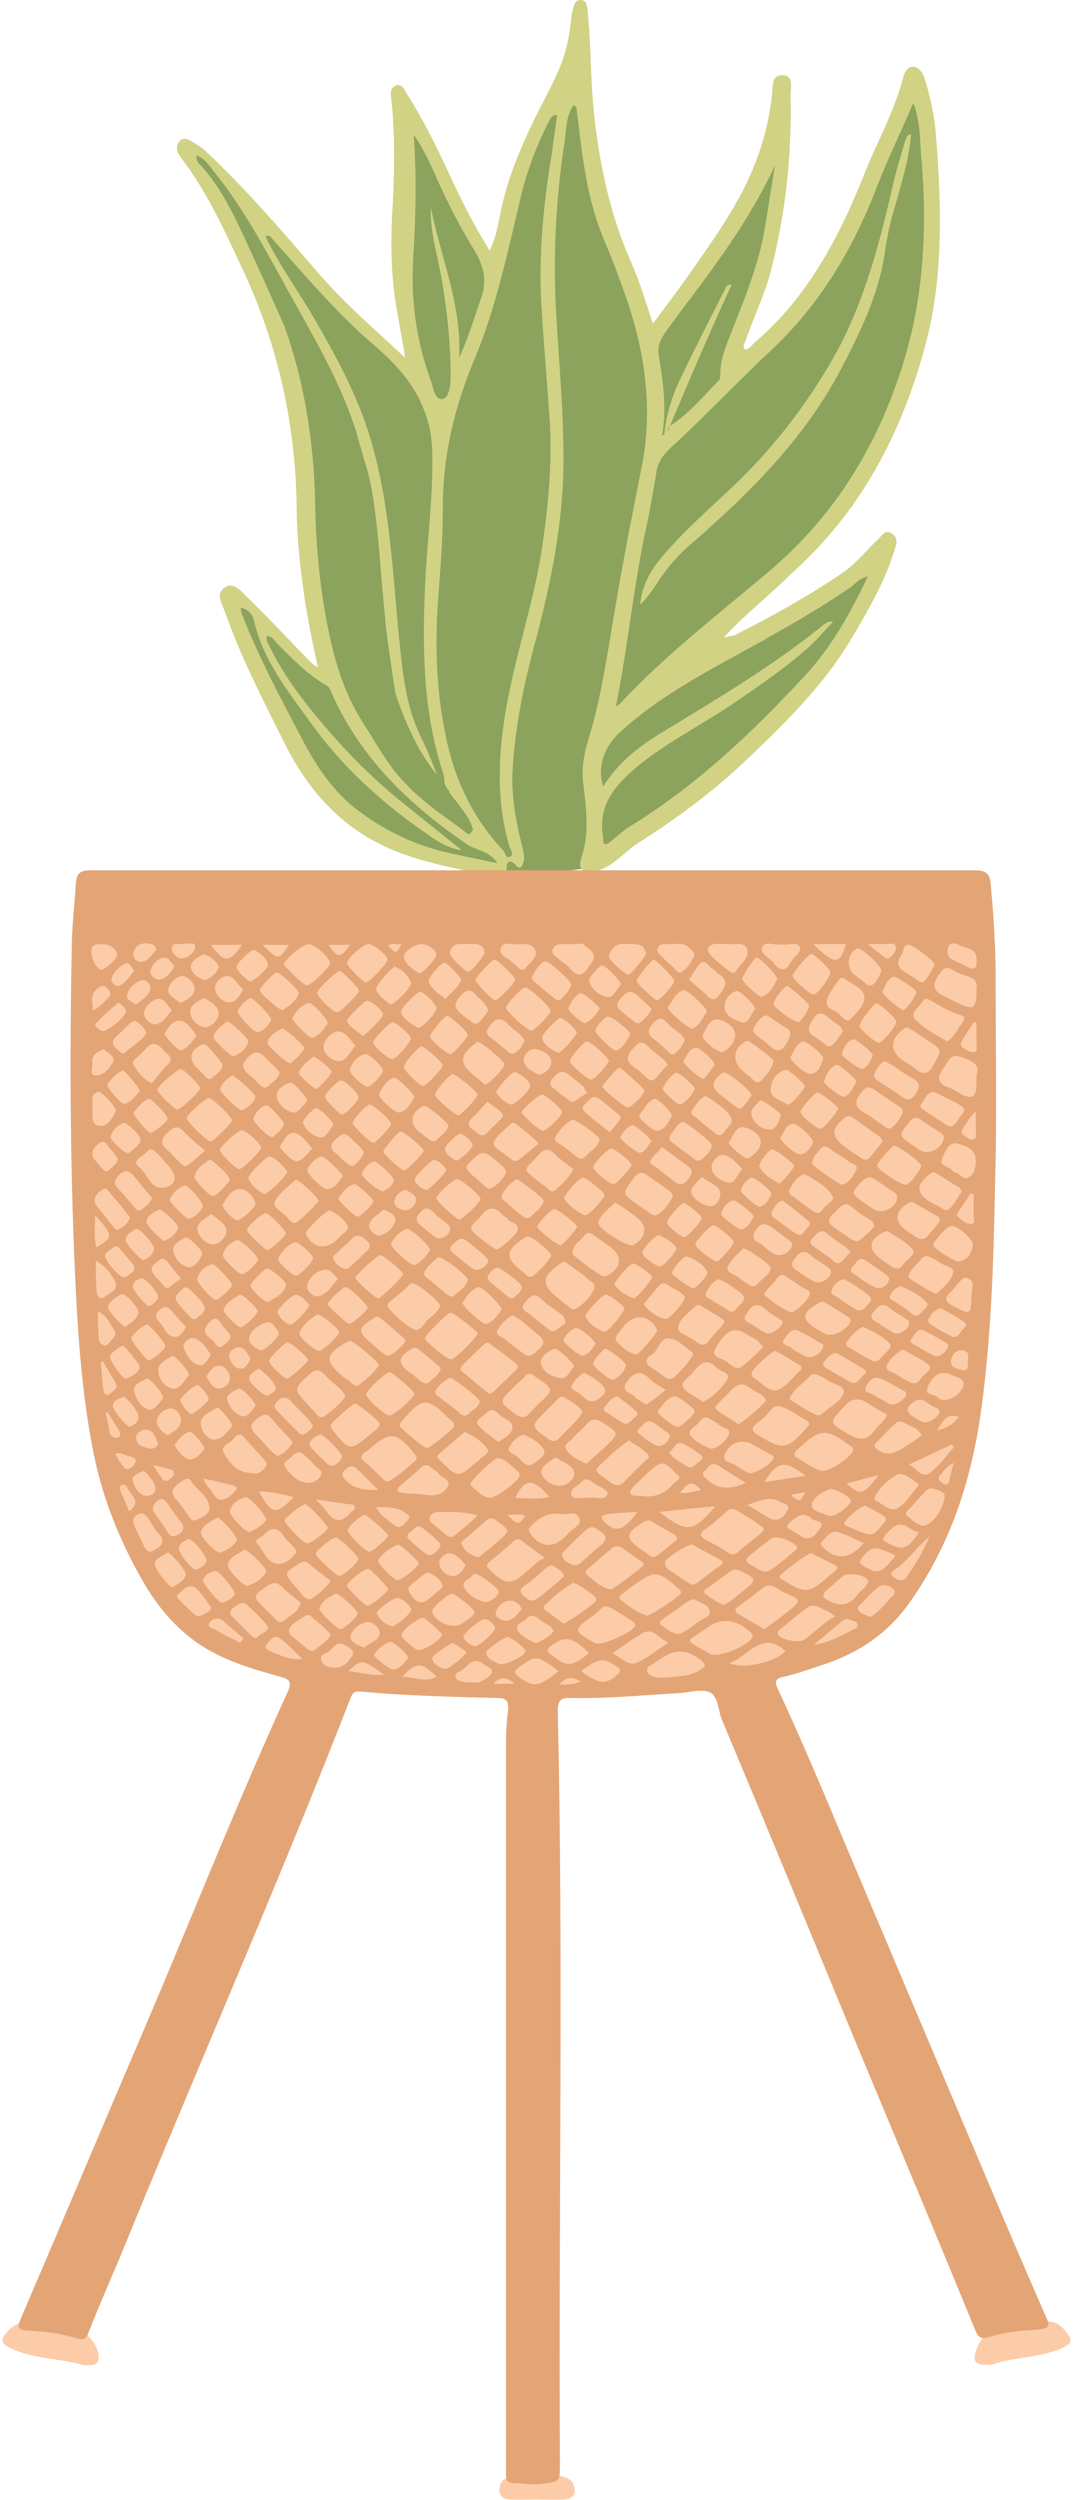
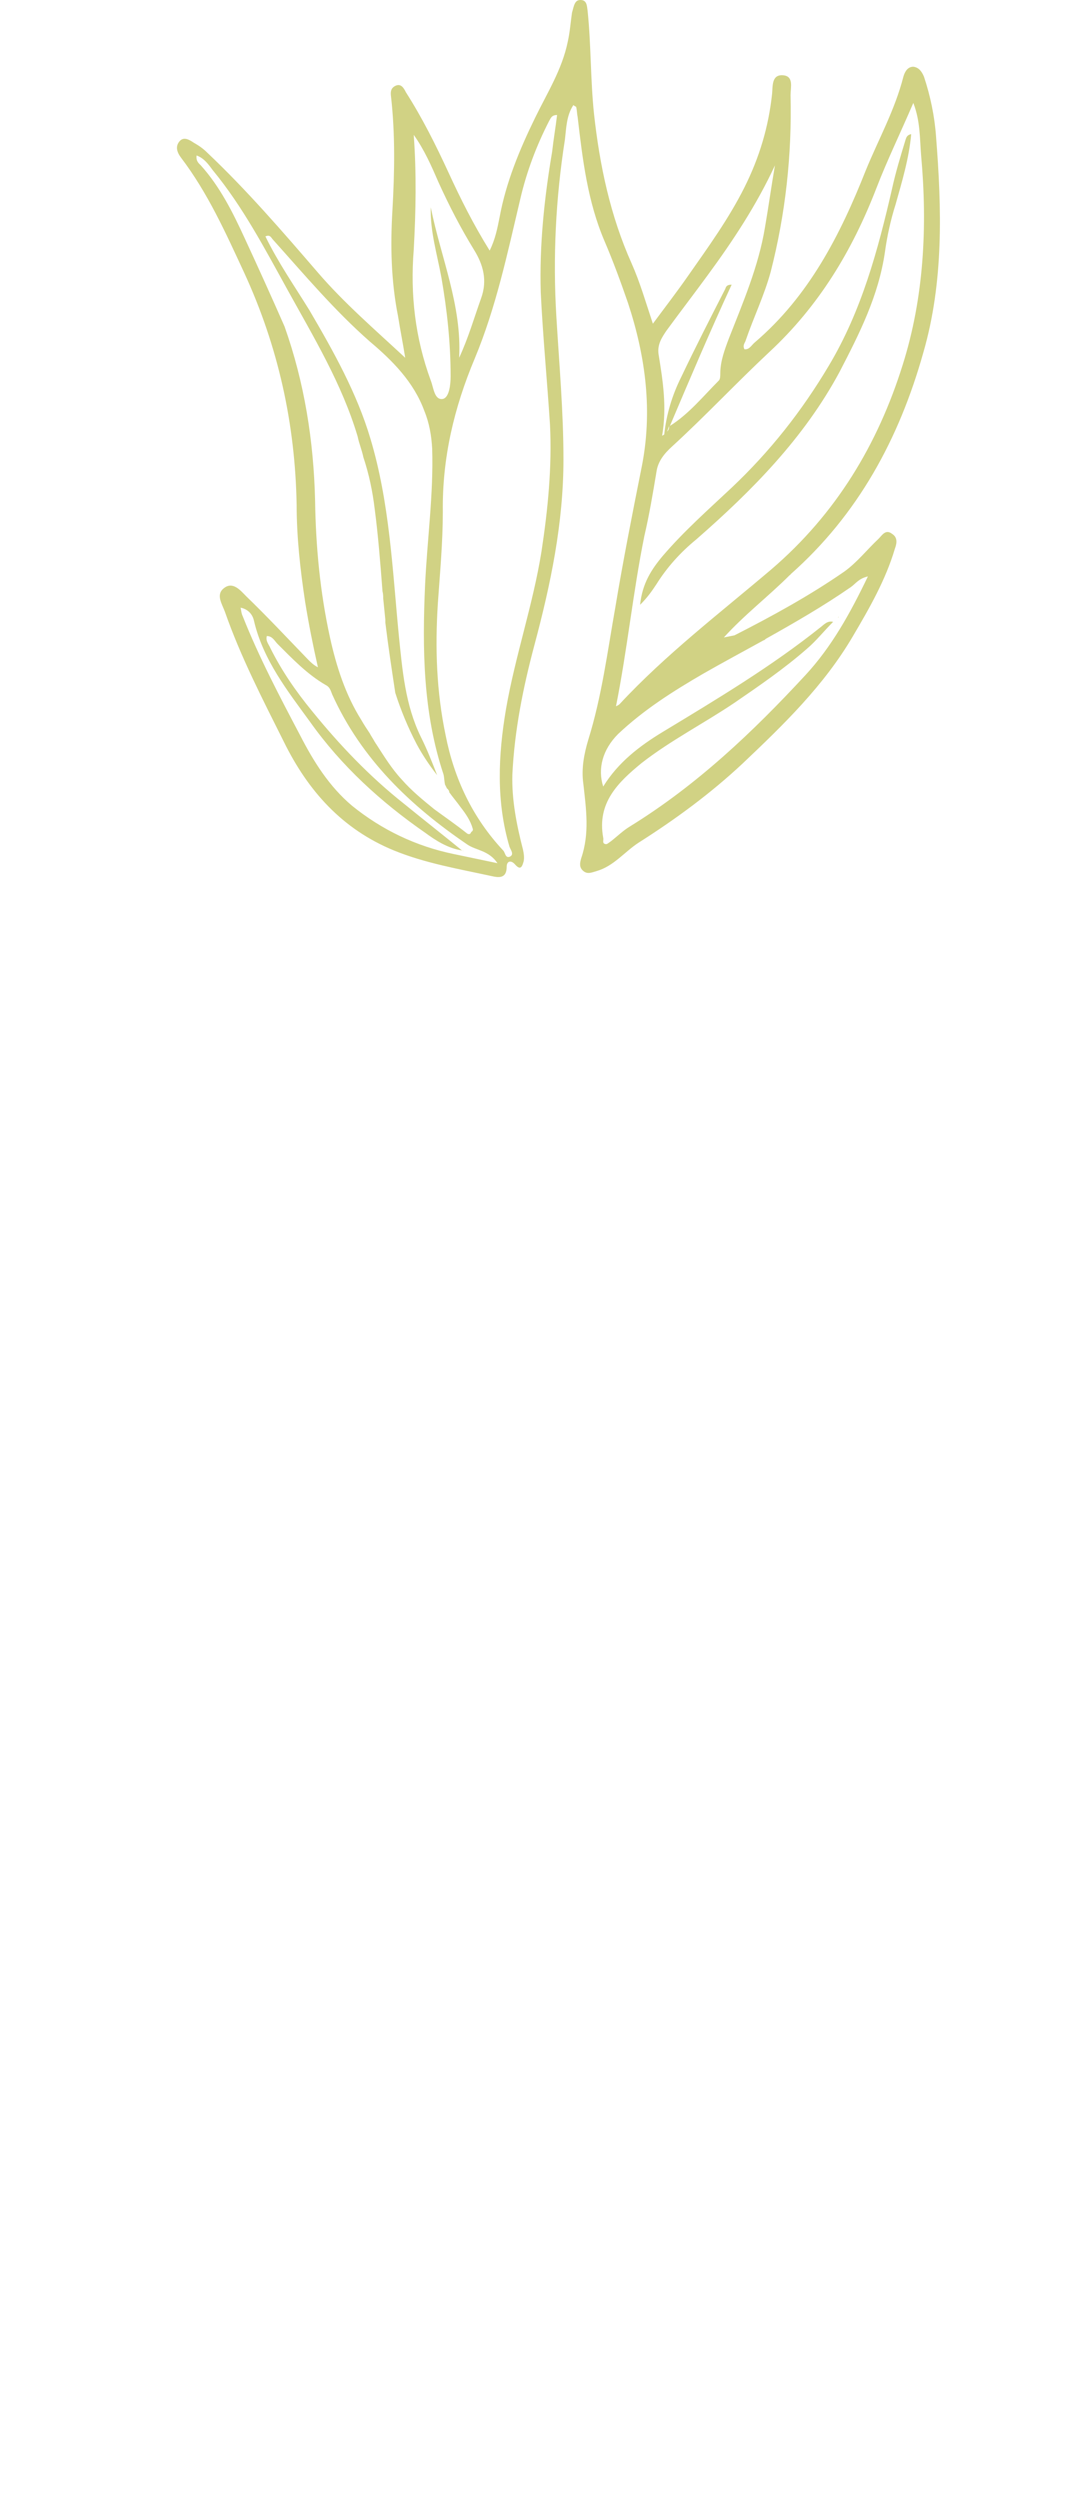
<svg xmlns="http://www.w3.org/2000/svg" height="352.2" preserveAspectRatio="xMidYMid meet" version="1.0" viewBox="-0.4 0.0 151.2 352.2" width="151.2" zoomAndPan="magnify">
  <g id="change1_1">
-     <path d="M129.9,46.6c-0.6,4.2-2.5,8-4.2,11.8c-1.9,4.1-3.5,8.4-5.9,12.3c0.1,0.5-0.2,0.8-0.6,0.8 c-2.9,3.4-6,6.7-9.4,9.7c0,0.5-0.3,0.7-0.8,0.7c-1.3,1-2.6,2-3.9,3c-0.1,0.5-0.3,0.7-0.8,0.6c-0.2,0.2-0.4,0.3-0.6,0.5 c-0.1,0.5-0.3,0.7-0.8,0.6c-2.6,1.7-4.8,3.8-6.8,6.1c0,0.5,0,1,0,1.4c0.5,0.1,1,0.1,1.5-0.2c4.3-3,9.2-4.9,13.6-7.7 c4.4-2.7,8.4-5.9,12.2-9.5c0.4-0.4,0.7-1.2,1.4-0.8c0.7,0.4,0.1,1.1,0.1,1.6c-0.2,1.3-0.7,2.4-1.3,3.5 c-5.8,11.6-14.3,20.9-24.2,29.1c-4.1,3.4-8.3,6.7-13.1,9.1c-1.2,0.6-2.4,1.4-3.2,2.6c-0.2,0.3-0.4,0.4-0.9,0.5 c-9.2,1.5-18.1,0.5-26.7-3.4c-8.3-3.7-13.3-10.3-17.1-18.2c-1.7-3.5-3.1-7.1-4.8-10.7c-0.9-1.9-1.1-4-1.8-6 c-0.1-0.3-0.3-0.6,0.1-0.8c0.2-0.1,0.6-0.1,0.8,0.1c0.4,0.3,0.7,0.6,1.1,1c3.7,3.5,7.3,7.1,11.3,10.9c-0.2-3.5-0.4-6.7-0.6-9.9 C44,74.4,42.4,63.5,40,52.6c-2.2-10.4-6.6-19.7-12.8-28.3c-0.9-1.2-2.1-2.4-2-4.3c3.9,2,7,4.7,9.6,7.9c4.1,4.9,8.4,9.5,12.8,14.2 c2.7,3,5,6.4,8.2,9c0.7,0.6,1.4,1.2,2.1,1.7c0.1-0.7,0.1-1.5,1.2-1.1c-0.5-2.7-1.8-5.2-2.2-7.9c-1.3-9-1.3-18.1-1.4-27.1 c0-1.2,0-2.3,0-4c5.3,7.9,9,16.1,13.4,23.9c0.6-3.5,1.7-6.9,3.2-10c3.5-7.3,6.1-15,9.2-22.9c0.3,4,0.4,7.6,0.8,11.2 c0.6,6.1,1.7,12.1,3.9,17.9c1.8,4.7,3.1,9.6,4.2,14.5c0.1,0.4,0.2,0.8,0.3,1.2c0.9-0.1,1-0.9,1.3-1.4c1.6-2.7,2.9-5.7,5.2-7.7 c3.5-3,4.9-7.5,8-10.7c1.4-1.5,2-3.7,2.3-5.8c0.1-0.6,0.2-1.2,0.4-1.7c0.3-0.7,1-0.8,1.3,0c0.4,1.1,1,2.1,0.7,3.4 c-0.8,3.7-1.2,7.6-2,11.3c-0.7,2.8-0.8,6.1-2.3,8.4c-2.1,3.2-2.3,7-4.1,10.2c-0.1,0.1,0,0.3,0.1,0.8c3.1-2.7,6-5.3,8.3-8.4 c6.3-8.1,11.4-16.9,15.3-26.4c0.9-2.3,1.5-4.7,1.8-7.1c0.1-0.7,0.2-1.3,0.4-1.9c0.1-0.4,0.4-0.8,0.8-0.8c0.6,0,0.5,0.6,0.6,0.9 c1.2,4.5,1.8,9.1,2,13.7C130.9,32.3,130.8,39.5,129.9,46.6z" fill="#8BA35D" />
-   </g>
+     </g>
  <g id="change2_1">
    <path d="M64.8,119.8C64.8,119.8,64.7,119.7,64.8,119.8C64.8,119.7,64.8,119.7,64.8,119.8L64.8,119.8z M92.1,82.3 c1.5-2.4,3.4-4.5,5.6-6.3c7.9-6.9,15.2-14.3,20.2-23.6c2.8-5.4,5.5-10.7,6.4-16.9c0.3-2.2,0.8-4.5,1.5-6.7c0.9-3.2,1.9-6.5,2.2-9.9 c-0.6,0.1-0.7,0.5-0.8,0.8c-0.7,2.3-1.4,4.6-1.9,6.9c-2,8.7-4.3,17.2-8.9,24.9c-3.8,6.4-8.3,12.1-13.7,17.2 c-3.3,3.1-6.7,6.1-9.7,9.6c-1.6,1.9-2.9,3.9-3.2,6.9C90.9,84.1,91.5,83.2,92.1,82.3z M117.7,87C117.7,87,117.7,87,117.7,87 C117.7,87,117.7,87,117.7,87L117.7,87z M117.6,87C117.6,87.1,117.6,87.1,117.6,87C117.6,87.1,117.6,87.1,117.6,87 C117.6,87,117.6,87,117.6,87z M117.7,87C117.7,87,117.7,87,117.7,87c0,0,0.1-0.1,0.1-0.1C117.7,86.9,117.7,86.9,117.7,87z M64.9,119.9c0,0-0.1-0.1-0.1-0.1C64.8,119.8,64.8,119.9,64.9,119.9C64.9,119.9,64.9,119.9,64.9,119.9z M64.8,119.7 C64.8,119.7,64.8,119.8,64.8,119.7C64.8,119.8,64.8,119.8,64.8,119.7C64.8,119.8,64.8,119.8,64.8,119.7z M101.6,89.8 c0.5-0.1,1-0.2,1.5-0.3c5.3-2.7,10.6-5.6,15.5-9c1.8-1.3,3.2-3.1,4.8-4.6c0.5-0.5,1-1.4,1.9-0.7c0.8,0.5,0.7,1.3,0.4,2.1 c-1.3,4.4-3.6,8.4-5.9,12.3c-4.1,7-9.8,12.5-15.6,18c-4.5,4.2-9.4,7.8-14.6,11.1c-2,1.3-3.5,3.3-5.9,4c-0.7,0.2-1.3,0.5-1.9,0 c-0.6-0.5-0.5-1.1-0.3-1.8c1.2-3.5,0.7-6.9,0.3-10.5c-0.3-2.1,0.1-4.2,0.7-6.2c1.9-6.1,2.7-12.4,3.8-18.6 c1.1-6.6,2.4-13.2,3.7-19.7c1.6-7.9,0.6-15.6-1.9-23.2c-1-2.9-2.1-5.9-3.3-8.7c-2.4-5.6-3.1-11.5-3.8-17.5c-0.1-0.5-0.1-1-0.2-1.4 c0-0.1-0.2-0.1-0.4-0.3c-1,1.5-1,3.3-1.2,4.9c-1.3,8.3-1.7,16.6-1.2,24.9c0.4,6.7,1,13.4,1,20.1c0,9-1.8,17.6-4.1,26.2 c-1.6,6-2.8,12-3.1,18.2c-0.1,3.6,0.6,7.1,1.5,10.6c0.1,0.5,0.2,1,0.1,1.6c-0.2,0.7-0.4,1.4-1.2,0.5c-0.6-0.7-1.2-0.5-1.2,0.3 c0,1.8-1.3,1.5-2.2,1.3c-4.6-1-9.3-1.8-13.7-3.6c-7.3-3-12.1-8.4-15.5-15.3c-3-6-6.1-12-8.3-18.3c-0.4-1.1-1.3-2.4-0.2-3.3 c1.3-1.1,2.4,0.3,3.2,1.1c3,2.9,5.8,5.9,8.7,8.9c0.4,0.4,0.8,0.8,1.4,1.1c-0.7-3.1-1.3-6.1-1.8-9.2c-0.7-4.6-1.2-9.2-1.2-13.7 c-0.2-11.4-2.6-22.3-7.4-32.7c-2.6-5.6-5.1-11.2-8.9-16.2c-0.6-0.8-0.8-1.6-0.2-2.3c0.6-0.7,1.4-0.2,2,0.2c0.7,0.4,1.3,0.8,1.9,1.4 c5.6,5.3,10.6,11.1,15.6,16.9c3.7,4.3,8,8,12.3,12c-0.3-1.9-0.7-3.9-1-5.8c-1-5-1.1-10-0.8-15c0.3-5.3,0.4-10.7-0.2-16 c-0.1-0.7,0-1.2,0.6-1.5c0.8-0.4,1.2,0.3,1.5,0.9c2.3,3.6,4.2,7.4,6,11.3c1.7,3.7,3.5,7.3,5.8,11c0.8-1.6,1.1-3.2,1.4-4.7 c0.9-4.9,2.8-9.5,5-14c1.7-3.5,3.8-6.8,4.6-10.7c0.3-1.3,0.4-2.7,0.6-4.1C80.5,0.7,80.6,0,81.4,0c0.9,0,0.9,0.8,1,1.5 c0.5,4.8,0.4,9.7,0.9,14.5c0.8,7.3,2.3,14.4,5.3,21.1c1.2,2.7,2,5.5,3,8.5c1.7-2.3,3.4-4.5,5-6.8c2.8-4,5.7-8,7.9-12.4 c2.1-4.2,3.4-8.5,3.9-13.2c0.1-1-0.1-2.7,1.5-2.6c1.6,0.1,1.1,1.7,1.1,2.8c0.2,8.4-0.7,16.7-2.8,24.9c-0.9,3.3-2.4,6.4-3.5,9.6 c-0.1,0.4-0.5,0.7-0.2,1.3c0.7,0.1,1-0.6,1.5-1c7.6-6.5,12-15.1,15.6-24.2c1.8-4.4,4.1-8.5,5.3-13.2c0.2-0.7,0.6-1.4,1.4-1.4 c0.8,0.1,1.2,0.7,1.5,1.4c0.9,2.7,1.5,5.6,1.7,8.4c0.8,10.2,1.1,20.5-1.8,30.5c-3.4,12.1-9.2,22.8-18.7,31.2c0,0,0,0.1-0.1,0.1 C107.9,84,104.5,86.6,101.6,89.8z M60.3,53.6c0.4,1,0.5,2.8,1.7,2.6c0.9-0.2,1.1-2,1.1-3.2c0-4.7-0.5-9.3-1.3-13.9 c-0.6-3.3-1.6-6.5-1.5-9.9c1.4,7,4.4,13.8,4,21.2c1.3-2.8,2.1-5.6,3.1-8.4c0.9-2.5,0.3-4.7-1-6.8c-1.9-3.1-3.5-6.2-5-9.5 c-1-2.3-2-4.6-3.5-6.7c0.4,5.4,0.3,10.8,0,16.2C57.4,41.5,58.1,47.6,60.3,53.6z M46.1,89.8c0.9,4.1,2.2,8.1,4.4,11.6 c0.4,0.7,0.8,1.3,1.2,1.9c0.2,0.4,0.5,0.8,0.7,1.2c0.1,0.1,0.1,0.2,0.2,0.3c1.1,1.7,2.2,3.5,3.6,5c1.4,1.6,3,2.9,4.6,4.2 c1.5,1.1,3.1,2.2,4.6,3.4c0.3,0.2,0.5,0.1,0.6-0.2c0.2-0.1,0.3-0.3,0.2-0.5c-0.3-1.1-1-2.1-1.7-3c-0.5-0.7-1.1-1.4-1.6-2.1 c0-0.1,0-0.2-0.1-0.3c-0.1-0.1-0.1-0.2-0.2-0.2c-0.1-0.2-0.2-0.4-0.3-0.6c-0.1-0.5-0.1-1-0.2-1.4c-2.9-8.7-3-17.7-2.6-26.7 c0.3-6.4,1.2-12.8,1-19.2c-0.1-1.8-0.4-3.6-1.1-5.3c-1.5-4.1-4.5-7.1-7.7-9.8c-5-4.4-9.2-9.4-13.6-14.3c-0.3-0.3-0.4-0.8-1.1-0.5 c1.8,3.7,4.1,7,6.2,10.4c3.4,5.8,6.7,11.7,8.6,18.1c2.7,9,3.1,18.4,4,27.7c0.5,4.9,0.9,9.8,3.1,14.3c0.9,1.8,1.6,3.6,2.3,5.4 c-1.1-1.4-2.1-2.9-2.9-4.4c-1.2-2.3-2.2-4.7-3-7.2c-0.5-3.3-1-6.6-1.4-9.9c0-0.1,0-0.3,0-0.4c0,0,0,0,0,0c-0.1-1-0.2-2-0.3-3 c0-0.3,0-0.6-0.1-1c-0.3-3.9-0.6-7.8-1.1-11.6c-0.3-2.5-0.8-4.9-1.6-7.3c-0.2-1-0.6-1.9-0.8-2.9c-2.2-7.4-6.2-14-9.9-20.7 c-3.2-5.8-6.3-11.7-10.5-16.8c-0.6-0.8-1.2-1.7-2.3-2.1c-0.1,0.8,0.3,1.1,0.6,1.4c2.7,3,4.5,6.6,6.2,10.3c1.9,4.1,3.8,8.3,5.6,12.4 c2.8,7.9,4.1,16.1,4.3,24.5C44.1,77,44.7,83.4,46.1,89.8z M69.7,121.6c-1.2-1.8-3-1.8-4.2-2.6c-8.1-5.5-15-12.1-19.1-21.2 c-0.2-0.5-0.3-1-0.9-1.3c-2.6-1.5-4.7-3.7-6.8-5.8c-0.4-0.4-0.7-1.1-1.5-1.1c-0.2,0.7,0.3,1.2,0.5,1.7c1.6,3.2,3.6,6.1,5.9,8.9 c3.9,4.8,8.1,9.2,12.9,13c2.7,2.2,5.5,4.4,8.2,6.6c-2-0.3-3.7-1.4-5.2-2.5c-6.2-4.3-11.8-9.4-16.2-15.6c-3.2-4.4-6.6-8.7-7.9-14.2 c-0.2-1-0.9-1.7-1.9-1.9v0l0,0c0.1,0.4,0.1,0.8,0.3,1.2c2.3,5.8,5.2,11.3,8.1,16.8c1.9,3.7,4.1,7.2,7.3,9.9c4.2,3.4,9,5.7,14.3,6.8 C65.4,120.7,67.3,121.1,69.7,121.6z M78.1,16.2c-0.8,0-0.9,0.5-1.1,0.8c-1.8,3.5-3.2,7.2-4.1,11.1c-1.8,7.6-3.4,15.2-6.4,22.4 c-2.9,6.9-4.6,14-4.5,21.6c0,4.3-0.4,8.6-0.7,12.9c-0.4,6.3-0.2,12.4,1.1,18.6c1.2,6.1,3.8,11.6,8.1,16.2c0.3,0.3,0.3,1.1,0.9,0.9 c0.7-0.3,0.2-0.9,0-1.4c-1.9-6.4-1.6-12.9-0.5-19.4c1.3-7.5,3.8-14.7,5-22.2c0.9-5.9,1.5-11.9,1.2-17.9c-0.4-6.2-1-12.4-1.3-18.6 c-0.2-6.7,0.5-13.3,1.6-19.8C77.6,19.6,77.9,17.9,78.1,16.2z M92.4,49.9c0.6,3.7,1.2,7.4,0.5,11.5c0.1-0.1,0.2-0.1,0.3-0.2 c0.3-2.8,1.1-5.5,2.4-8.1c2-4.2,4.1-8.3,6.2-12.4c0.1-0.3,0.2-0.6,0.9-0.6C99.6,46.8,96.8,53.4,94,60c2.7-1.7,4.7-4.2,6.9-6.4 c0.2-0.2,0.2-0.7,0.2-1c0-1.7,0.6-3.3,1.2-4.9c2-5.1,4.2-10.2,5.1-15.7c0.5-2.9,0.9-5.8,1.4-8.7c-2.6,5.6-5.9,10.6-9.5,15.5 c-1.9,2.6-3.9,5.2-5.8,7.8C92.9,47.5,92.2,48.5,92.4,49.9z M93.6,60.8c0.2-0.2,0.3-0.4,0.3-0.8C93.8,60.3,93.7,60.5,93.6,60.8z M86.4,99.5c0.2-0.1,0.4-0.2,0.5-0.3c6.5-7,14.1-12.8,21.4-19c9.1-7.8,15-17.6,18.5-28.8c3-9.5,3.5-19.5,2.6-29.5 c-0.2-2.4-0.1-4.8-1.1-7.4c-1.8,4.2-3.7,8.1-5.2,12c-3.4,8.8-8.1,16.6-15.1,23.1c-4.6,4.3-9,9-13.7,13.3c-1.1,1-2,2.1-2.2,3.6 c-0.5,3-1,6-1.7,9C88.8,83.4,88,91.5,86.4,99.5z M107.5,90c-0.1,0.1-0.2,0.2-0.3,0.2c0,0,0,0,0,0c-2.9,1.6-5.7,3.1-8.5,4.7 c-4.3,2.5-8.4,5.1-12,8.5c-2.2,2.2-2.9,4.9-2.1,7.4c2.1-3.4,5.1-5.7,8.4-7.7c7.6-4.6,15.3-9.2,22.3-14.8c0.4-0.3,0.9-0.9,1.7-0.7 c-1.3,1.3-2.4,2.7-3.7,3.8c-3.2,2.8-6.7,5.2-10.2,7.6c-4.3,2.9-9,5.3-13.1,8.5c-3.3,2.7-6.3,5.6-5.4,10.5c0.1,0.3-0.2,0.8,0.3,0.9 c0.2,0.1,0.5-0.2,0.8-0.4c0.9-0.7,1.7-1.5,2.7-2.1c9.4-5.8,17.3-13.3,24.7-21.3c3.7-4,6.3-8.7,8.8-13.9c-1.3,0.3-1.7,1-2.4,1.5 C115.6,85.4,111.6,87.7,107.5,90z" fill="#D1D284" />
  </g>
  <g id="change3_1">
-     <path d="M137.5,182.4c-0.3,5.8-0.5,11.6-1.1,17.4c-0.6,6.4-1.3,12.9-4.5,18.7c-3.9,7.1-9.6,12.2-17.2,15 c-7.4,2.8-15,4.5-22.9,4.8c-6.9,0.3-13.8,0.9-20.6,0.6c-8.7-0.4-17.5-0.2-26-2.4c-6.2-1.7-12.4-3.4-17.6-7.4 c-7-5.4-11.1-12.6-12.5-21.3c-1.2-7.6-1.5-15.2-1.9-22.9c-0.3-7-0.5-14-0.7-21c-0.4-10.5-0.2-21-0.2-31.5c0-2.7,0.4-5.4,0.6-8 c0.1-0.7,0.3-1,1-1c0.8,0,0.8,0.5,0.8,1.1c0,1.8,0,3.6,0,5.4c0,1.1,0.3,1.6,1.4,1.3c3.6-0.7,7.3-0.7,10.9-0.9 c9.9-0.7,19.9-1.1,29.8-0.7c9.6,0.4,19.3,0.5,28.9,0.2c6.2-0.2,12.5-0.3,18.7-0.3c10,0.1,20,0.7,29.9,1.8c1.1,0.1,1.4-0.3,1.3-1.3 c-0.1-1.7,0-3.4,0-5c0-0.7-0.2-1.5,0.9-1.5c1,0,0.8,0.8,0.9,1.4c1,7.3,0.6,14.6,0.7,21.9c0,4.6,0.1,9.1,0,13.7 C138,167.7,137.8,175.1,137.5,182.4z M10.1,327.9c-1.9-0.6-4-0.1-5.9-0.6c-1.5-0.4-2.6,0.1-3.5,1.1c-1.1,1.2-1,1.7,0.4,2.4 c3.4,1.6,7.1,1.4,10.3,2.4c1.2,0,2.2,0.1,2.1-1.3C13.4,330.2,11.7,328.4,10.1,327.9z M150.2,329c-0.7-1.1-1.8-2.2-3.2-1.9 c-1.7,0.3-3.3,0.2-5,0.4c-2.4,0.2-4.1,1.3-4.9,3.7c-0.4,1.3-0.1,2,1.4,1.9c0.7,0.2,1.4-0.2,2.2-0.4c2.9-0.7,5.9-0.7,8.7-2 C150.2,330.3,150.8,329.9,150.2,329z M79.5,349.1c-2.8-1.1-5.7-1.1-8.5,0c-0.8,0.3-1.1,1.1-1,1.9c0.1,0.9,0.9,1.1,1.6,1.1 c1.2,0.1,2.4,0,3.6,0c1.3,0,2.5,0.1,3.8,0c0.7,0,1.5-0.3,1.6-1.1C80.6,350.2,80.3,349.4,79.5,349.1z" fill="#FCCCA9" />
-   </g>
+     </g>
  <g id="change4_1">
-     <path d="M147,326.4c-2-4.6-4-9.2-6-13.9c-7.4-17.5-14.8-35-22.2-52.5c-3.1-7.4-6.2-14.8-9.6-22.1 c-0.5-1-0.3-1.5,0.9-1.7c1.7-0.4,3.4-1,5.2-1.6c5-1.6,9.2-4.3,12.3-8.6c6.1-8.5,9.1-18.1,10.4-28.4c1.3-9.9,1.6-19.9,1.8-29.9 c0.3-10,0.1-20,0.1-30.1c0-4.4-0.3-8.7-0.7-13.1c-0.1-1.4-0.7-1.9-2.2-1.9c-20.8,0-41.5,0-62.3,0c-20.8,0-41.6,0-62.5,0 c-1.3,0-1.8,0.5-1.9,1.7c-0.2,3.2-0.6,6.5-0.6,9.7c-0.3,16.1-0.2,32.1,0.6,48.2c0.4,7.6,1,15.1,2.5,22.6c1.3,6.4,3.7,12.3,6.9,17.9 c2,3.5,4.5,6.5,7.8,8.8c3.5,2.4,7.6,3.6,11.6,4.7c1.1,0.3,1.7,0.6,1.1,2c-7,15.3-13.2,31-19.8,46.5c-6,14-11.9,28-17.9,42 c-0.4,1-0.5,1.5,0.8,1.6c2.4,0.1,4.8,0.4,7.1,1.1c0.9,0.3,1.4,0.1,1.7-0.9c1.4-3.5,2.9-7,4.4-10.5c10.7-26.3,22.2-52.3,32.5-78.8 c0.3-0.8,0.6-1,1.5-0.9c2.4,0.2,4.8,0.4,7.2,0.5c4,0.2,8,0.3,12,0.4c1.2,0,1.6,0.4,1.5,1.6c-0.2,1.7-0.3,3.3-0.3,5 c0,34,0,67.9,0,101.9c0,0.4,0,0.7,0,1.1c0,0.6,0.3,1,1,1c1.4,0,2.7,0.3,4.1,0.1c2.5-0.3,2.5-0.3,2.5-2.9 c-0.2-35.3,0.5-70.7-0.3-106c0-1.4,0.4-1.9,1.8-1.8c5.2,0.1,10.3-0.4,15.4-0.7c1.4-0.1,3.1-0.6,4.2-0.1c1.2,0.5,1.2,2.5,1.7,3.8 c6.5,15.5,12.9,31,19.3,46.5c5.5,13.2,11,26.3,16.4,39.5c0.4,1,0.8,1.4,2,1c2.2-0.7,4.5-0.9,6.7-1C147.6,328,147.6,327.6,147,326.4 z M109.3,230.3c-0.3-0.5,0.1-0.6,0.4-0.9c1.2-1,2.4-2,3.6-2.9c1.1-0.8,2,0.2,3,0.5c0.2,0.1,0.4,0.3,1,0.7c-0.4,0.2-0.7,0.4-0.9,0.5 c-1.2,0.9-2.3,1.9-3.5,2.8C112.2,231.5,109.7,231,109.3,230.3z M13.1,144.2c0.9-1,1.9-1.9,3-2.8c0.3-0.3,0.6,0.2,0.9,0.4 c0.2,0.2,0.3,0.5,0.4,0.6c-0.1,0.9-3,3.2-3.5,2.8C13.5,145,12.8,144.5,13.1,144.2z M12.7,142.3c-0.1-1.2-0.4-2.2,0.6-3 c0.5-0.4,0.8-0.6,1.4-0.1c0.4,0.5,0.7,0.9,0.1,1.4C14.2,141.2,13.7,141.9,12.7,142.3z M16.1,145.9c0.6-0.5,1.1-1.1,1.7-1.6 c0.3-0.3,0.7-0.7,1.2-0.3c0.5,0.4,1,0.8,1.2,1.6c-0.7,1.1-1.9,1.7-2.9,2.6c-0.5,0.5-0.8-0.1-1.2-0.4 C15.4,147.2,15.2,146.6,16.1,145.9z M136.9,148.2c-0.6,0.1-1.1-0.3-1.6-0.6c-0.5-0.3-0.3-0.7-0.1-1.1c0.5-0.8,1.1-1.7,1.6-2.5 c0.1,0,0.3,0.1,0.4,0.1c0,1,0,2,0,3C137.2,147.5,137.4,148.1,136.9,148.2z M135.1,144.2c-0.6,0.8-1,1.8-2,2.5 c-1.7-1-3.4-1.8-4.6-3.2c-0.7-0.8,0.6-1.6,1.1-2.4c0.4-0.7,0.9-0.3,1.4,0c1.2,0.7,2.4,1.4,3.7,1.8 C135.7,143.1,135.6,143.6,135.1,144.2z M126.2,155.8c0.3,0.2,0.6,0.4,0.6,0.9c-0.3,0.8-0.8,1.6-1.5,2.1c-0.6,0.5-1.1-0.2-1.6-0.5 c-0.8-0.5-1.5-1.2-2.4-1.6c-1.4-0.8-1.2-1.6-0.4-2.7c0.6-0.8,1-1.1,1.9-0.5C123.9,154.3,125,155,126.2,155.8z M122.9,151.1 c0.3-0.6,0.6-1.3,1.4-1.6c0.3,0.2,0.6,0.3,0.9,0.5c1,0.6,1.9,1.3,2.8,1.8c0.9,0.5,1.5,0.9,0.7,2.2c-0.8,1.2-1.4,1-2.3,0.3 c-0.9-0.7-2-1.3-3-2C123.1,152,122.5,151.8,122.9,151.1z M115.4,207.2c-1.2-0.3-2.4-1.2-3.6-1.9c-0.3-0.2-0.3-0.5-0.1-0.8 c0.1-0.2,0.3-0.3,0.5-0.5c3-2.8,3.8-2.8,7.1-0.4c0.3,0.2,0.6,0.3,0.5,0.8C119.4,205.3,116.8,207.2,115.4,207.2z M119.5,211.4 c0,0.7-2.4,2.5-3.2,2.1c-0.9-0.4-2.4-0.6-2.3-1.5c0.1-1,1.3-1.7,2.4-2.2C117,209.5,119.5,210.9,119.5,211.4z M98,206 c-0.5,0.3-0.9,1.1-1.7,0.5c-0.8-0.6-1.8-0.9-2.4-1.9c0.7-0.5,0.9-1.7,2-1.2c0.9,0.4,1.6,1,2.4,1.5C98.9,205.4,98.4,205.7,98,206z M98.4,209.9c-1,0.2-1.9,0.5-3,0.4C96.8,208.6,97.1,208.6,98.4,209.9z M108.9,173.3c0.6,0.5,1.2,0.9,1.9,1.4 c0.2,0.2,0.5,0.3,0.4,0.7c-0.1,1-1.7,1.8-2.6,1.2c-0.5-0.3-1-0.6-1.4-1.1c-0.6-0.6-2.1-0.6-1.1-2.2 C107.1,171.8,107.9,172.6,108.9,173.3z M108.6,170.3c0.3-0.5,0.6-1,1.3-1.2c1.2,1,2.5,1.9,3.7,3c0.4,0.4-0.3,0.9-0.6,1.3 c-0.3,0.4-0.6,0.8-1.2,0.4c-1.1-0.7-2.1-1.5-3.2-2.3C108.2,171.2,108.3,170.7,108.6,170.3z M106.4,180.8c-0.4,0.5-0.9,0.5-1.4,0.1 c-0.4-0.3-0.9-0.6-1.3-0.9c-0.6-0.5-1.8-0.8-1.6-1.4c0.4-1,1.3-1.8,2.1-2.6c0.1-0.1,0.2-0.1,0.3-0.1c0.4,0,3.8,2.3,3.7,2.7 C108.1,179.6,107,180.1,106.4,180.8z M107.4,184.4c0.8,0.7,1.7,1.2,2.5,1.7c0.1,0.8-1.7,2-2.3,1.7c-0.6-0.3-1.3-0.7-1.8-1.1 c-0.5-0.4-1.8-0.5-1-1.6C105.3,184.2,106.1,183.2,107.4,184.4z M52.9,182.9c-0.4,0-3.2-2.5-3.2-2.9c0-0.4,3.1-3.2,3.5-3.2 c0.4,0,3.2,2.3,3.2,2.7C56.4,179.8,53.3,182.9,52.9,182.9z M57.4,180.9c0.1-0.1,0.2-0.1,0.3-0.1c0.6-0.1,3.9,2.5,3.9,3.2 c-0.3,0.8-1,1.3-1.6,1.8c-0.7,0.6-1.2,2-2.2,1.4c-1.3-0.7-2.5-1.8-3.5-3c-0.2-0.3,0-0.6,0.2-0.8C55.5,182.6,56.5,181.8,57.4,180.9z M50.9,176.6c-0.7,0.7-1.4,1.3-2.1,2c-0.1,0.1-0.3,0.1-0.5,0.2c-0.7-0.2-1.2-0.6-1.6-1.2c-0.5-0.7,0.3-0.9,0.6-1.3 c0.5-0.6,1.2-1,1.7-1.6c0.8-1,1.5-0.6,2.2,0C52.3,175.7,51.3,176.1,50.9,176.6z M47.2,180.2c-0.9,1-1.5,2.1-2.7,2.4 c-0.7,0.2-1.8-0.8-1.6-1.5c0.2-1.1,1.2-2,2.3-2.2C46,178.6,46.6,179.5,47.2,180.2z M41.3,179.7c-0.5,0-2.7-2-2.5-2.4 c0.5-1,1.3-1.9,2.3-2.3c0.5-0.2,2.6,1.8,2.6,2.2C43.8,177.7,41.8,179.7,41.3,179.7z M39.9,181c-0.3,1.3-1.5,1.8-2.5,2.4 c-0.4,0.2-2.5-1.8-2.5-2.3c0-0.4,1.9-2.3,2.3-2.4C37.7,178.7,40,180.5,39.9,181z M38.9,187.8c0,0.6-2.1,2.6-2.6,2.4 c-0.8-0.3-1.7-1-1.6-1.7c0.2-1.1,1.4-1.9,2.4-2.2C38,186.1,38.5,187.1,38.9,187.8z M38.7,184.9c-0.2-0.3,2.1-2.6,2.6-2.5 c0.9,0.1,1.3,0.9,1.9,1.4c0,0.5-2.3,2.9-2.7,2.8C39.6,186.3,39,185.6,38.7,184.9z M41.8,187.8c0.4-1.2,1.5-2,2.5-2.6 c0.4-0.2,3.1,2,3.1,2.5c0,0.4-2.2,2.5-2.8,2.6C44.1,190.4,41.6,188.3,41.8,187.8z M45.8,183.7c0-0.4,2.1-2.4,2.5-2.4 c0.5,0,3.1,2.5,3.1,2.9c0,0.4-2.2,2.3-2.6,2.3C48.4,186.4,45.8,184,45.8,183.7z M52.1,185.8c0.3-0.2,0.7-0.5,1-0.2 c1.2,1,2.4,2,3.5,3c0.1,0.1,0.1,0.2,0.1,0.4c-0.5,0.7-1.2,1.3-1.9,1.8c-0.6,0.4-1,0-1.4-0.3c-0.5-0.4-1-0.9-1.5-1.3 C50,187.6,50,187.1,52.1,185.8z M57.5,190.1c0.3-0.2,0.7-0.3,1-0.1c1,0.8,1.9,1.6,2.9,2.4c0.1,0.1,0.2,0.3,0.3,0.5 c-0.3,0.8-1,1.2-1.5,1.7c-0.5,0.5-1,0.2-1.4-0.1c-0.5-0.4-0.9-0.8-1.4-1.1C55.6,192.1,55.6,191.2,57.5,190.1z M59.5,188.5 c0-0.4,3.2-3.6,3.6-3.6c0.4,0,3.7,2.6,3.8,2.9c0.1,0.4-3.2,3.7-3.7,3.7C62.7,191.6,59.5,189,59.5,188.5z M87.6,184.3 c0,0.5-2.4,3.5-2.9,3.3c-1-0.4-2-1-2.6-2.1c-0.2-0.3,2.3-3.1,2.8-3.1C85.4,182.3,87.5,183.9,87.6,184.3z M88.8,178 c0.5,0,2.6,1.5,2.7,1.9c0,0.4-2.3,3.1-2.6,3c-1.1-0.4-2-1-2.7-1.9C86,180.7,88.3,178,88.8,178z M83.3,181.6 c-0.5,1.2-1.5,2.1-2.6,2.8c-0.3,0.2-0.7-0.1-0.9-0.3c-0.5-0.4-1-0.7-1.4-1.1c-2.6-2-2.5-3.2,0.2-5c0.1-0.1,0.3-0.2,0.5-0.3 c1,0.7,2,1.4,2.9,2.1C82.4,180.4,83.7,180.6,83.3,181.6z M78.5,185c0.3,0.2,0.7,0.5,0.8,1.4c-0.3,0.2-0.8,0.6-1.4,1 c-0.6,0.4-0.9-0.1-1.2-0.3c-0.8-0.7-1.7-1.3-2.5-2c-0.5-0.4-1.5-0.7-0.6-1.6c0.6-0.7,1.1-1.6,2.3-0.5 C76.6,183.8,77.6,184.3,78.5,185z M74.8,187.5c1.8,1.4,1.8,1.8,0,3.2c-0.5,0.4-0.9,0.4-1.4,0c-0.9-0.7-1.8-1.3-2.7-2.1 c-0.4-0.3-1.4-0.5-1-1.2c0.5-0.9,1.2-1.6,2.1-2.1C73.1,185.9,73.9,186.8,74.8,187.5z M72.2,182.6c-0.3,0.4-0.7,0.4-1.1,0 c-0.8-0.7-1.6-1.3-2.3-1.9c-0.4-0.3-0.7-0.7-0.3-1.2c0.3-0.4,0.7-0.9,1.2-0.9c0.5,0,3.3,2.1,3.4,2.6 C73.2,181.9,72.6,182.2,72.2,182.6z M70.3,184.5c-0.6,0.7-1.1,1.7-2.2,2c-0.5,0.1-3.5-2.6-3.3-3c0.5-0.9,1.2-1.8,2.2-2.2 C67.5,181.2,70.3,183.9,70.3,184.5z M64.7,192.4c1-1,2-2,3.1-3c0.4-0.4,0.8-0.2,1.1,0.1c1.1,0.8,2.2,1.6,3.3,2.5 c0.4,0.3,0.5,0.7,0.1,1c-1,1-2.1,2-3.1,3c-0.2,0.2-0.4,0.2-0.6,0.4c-1.4-1.1-2.7-2.2-4-3.3C64.4,192.8,64.6,192.5,64.7,192.4z M71.9,195.5c0.4-0.4,0.8-0.8,1.3-1.2c0.4-0.4,0.8-1.1,1.5-0.6c0.8,0.6,1.9,1.1,2.4,2c0,0.5-0.3,0.7-0.5,1 c-0.8,0.8-1.6,1.5-2.3,2.3c-0.7,0.8-1.2,0.8-2.1,0.2C69.9,197.4,69.9,197.5,71.9,195.5z M75.8,192c-0.1-0.8,1-1.7,2-2 c0.4-0.1,2.7,2.1,2.7,2.5c-0.6,0.6-1,1.9-2.1,1.6C77.3,193.9,76,193.2,75.8,192z M79,188.8c0.3-0.8,0.9-1.4,1.7-1.7 c0.4-0.2,2.7,1.6,2.8,2.2c-0.4,0.7-0.9,1.4-1.8,1.7C81.3,191.1,78.9,189.1,79,188.8z M84.8,190c0.6,0,3.1,2,3,2.3 c-0.2,1-0.9,1.6-1.8,2.1c-0.3,0.2-2.9-1.9-2.8-2.3C83.5,191.2,84.2,190.6,84.8,190z M86.5,189c-0.3-0.3-0.1-0.7,0.1-1 c0.3-0.4,0.7-0.9,1-1.3c1.4-1.6,3.3-1.5,4.4,0.3c0.1,0.1,0.1,0.3,0.2,0.4c0,0.4-2.6,3.4-2.9,3.4C88.1,190.6,87.3,189.8,86.5,189z M90.5,184c-0.3-0.3,0.1-0.6,0.3-0.9c0.5-0.6,1-1.2,1.5-1.8c0.4-0.5,0.8-0.7,1.4-0.3c0.8,0.6,1.9,0.9,2.4,1.7 c0,0.7-2.2,3.2-2.7,3.1C92.3,185.6,91.3,184.9,90.5,184z M95.2,186.8c0.3-1.2,1.5-1.9,2.4-2.8c0.1-0.1,0.2-0.1,0.5-0.2 c1.1,0.7,2.3,1.3,3.4,2.1c0.4,0.2,0,0.6-0.2,0.9c-0.6,0.7-1.3,1.4-1.9,2.2c-0.4,0.5-0.8,0.6-1.4,0.2c-0.3-0.2-0.6-0.4-0.9-0.6 C96.3,188,94.9,187.8,95.2,186.8z M100,183.2c-0.4-0.3-1.2-0.4-0.9-1.1c0.4-0.8,0.9-1.5,1.7-1.9c0.5,0,3.5,2,3.6,2.4 c0.2,0.8-0.5,1.1-0.9,1.6c-0.3,0.4-0.7,0.8-1.3,0.4C101.4,184,100.7,183.7,100,183.2z M104.1,173.2c-0.4,0.1-3-1.9-2.9-2.2 c0.3-0.9,0.8-1.6,1.7-1.9c0.4-0.1,2.9,1.9,2.9,2.3C105.4,172.1,105,172.9,104.1,173.2z M103,174.9c0,0.5-2,2.8-2.4,2.8 c-0.5,0-3-1.9-3-2.4c0-0.5,2.1-2.7,2.5-2.7C100.6,172.6,102.9,174.5,103,174.9z M99.3,179.2c0.2,0.3-1.6,2.3-2,2.3 c-0.4,0-2.9-1.8-3-2.1c-0.1-0.5,1.7-2.6,2.1-2.4C97.6,177.4,98.7,178.1,99.3,179.2z M92.7,178.4c-0.6,0.1-2.6-1.4-2.6-1.9 c0-0.5,1.8-2.5,2.4-2.5c0.9,0.5,1.9,0.9,2.4,1.8C95.1,176.1,93.1,178.4,92.7,178.4z M88.8,175.4c-0.7,0.4-5.2-2.5-4.9-3.2 c0.4-1.2,1.5-1.9,2.4-2.8c0.3,0.2,0.5,0.3,0.8,0.5c0.7,0.5,1.5,1,2.2,1.6C90.9,172.6,90.7,174.4,88.8,175.4z M85.5,175.6 c1.9,1.3,1.7,3.1-0.4,4.1c-0.2,0.1-0.3,0.1-0.4,0.1c-0.5,0-4.3-2.8-4.4-3.2c-0.1-1.2,1-1.7,1.6-2.5c0.5-0.7,1-0.4,1.5,0 C84.1,174.6,84.8,175.1,85.5,175.6z M78.6,175.4c-0.4,0.1-3.3-2.2-3.3-2.6c0-0.4,2-2.5,2.4-2.5c0.4,0,3.2,2.1,3.2,2.5 C81,173,79,175.3,78.6,175.4z M77.3,176.9c-0.6,1-1.5,1.9-2.4,2.7c-0.7,0.7-1.2-0.1-1.7-0.5c-2.5-1.9-2.4-3,0.3-4.7 c0.1-0.1,0.3-0.2,0.5-0.2C74.5,174.1,77.3,176.4,77.3,176.9z M72.5,173.4c-0.2,0.6-2.5,2.6-2.9,2.6c-0.4,0-3.6-2.5-3.6-2.8 c0-0.9,0.9-1.2,1.3-1.8c0.9-1.3,2-1.6,3.1-0.3c0.2,0.3,0.7,0.4,0.8,0.7C71.6,172.3,72.9,172.3,72.5,173.4z M67.8,176.8 c0.2,0.2,0.4,0.5,0.6,0.7c-0.1,1-1.5,1.7-2.2,1.2c-0.8-0.6-1.6-1.2-2.4-1.9c-0.5-0.4-1.2-0.8-0.4-1.5c0.6-0.6,1.2-1.2,2.1-0.4 C66.2,175.5,67,176.1,67.8,176.8z M65.5,180.3c-0.2,1-1.1,1.5-1.8,2.1c-0.6,0.6-1.1-0.1-1.5-0.4c-0.6-0.5-1.2-0.9-1.8-1.5 c-0.4-0.4-1.4-0.7-0.9-1.5c0.5-0.8,1.3-1.4,1.8-1.9C62,177,65.6,179.8,65.5,180.3z M60.8,174.2c-0.6-0.5-1.2-1-1.8-1.5 c-0.8-0.6-0.9-1.1-0.2-1.9c0.7-0.8,1.2-0.7,1.9,0c0.5,0.6,1.2,1,1.8,1.5c0.3,0.2,0.6,0.5,0.5,0.9C62.9,174.2,61.5,174.8,60.8,174.2 z M60.2,176.1c-0.5,0.8-1.2,1.7-2.2,2.1c-0.4,0.2-3.4-2.5-3.3-2.9c0.4-1,1.2-1.8,2.2-2.2C57.3,172.9,60.2,175.5,60.2,176.1z M56.7,170.5c-0.7-0.1-1.7-0.5-1.5-1.4c0.1-0.7,0.8-1.3,1.6-1.5c0.6,0.4,1.6,0.8,1.4,1.6C58.1,169.8,57.4,170.5,56.7,170.5z M55.3,171.9c-0.2,1-1.1,1.9-2.1,2.1c-0.7,0.2-1.6-0.7-1.6-1.3c0.1-1.1,1.3-1.5,2-2.3C54.5,170.7,55.4,171.2,55.3,171.9z M49.9,171.4c-0.4-0.1-2.8-2.4-2.6-2.6c0.6-0.8,1.1-1.7,2.2-2c0.4-0.1,2.7,2.1,2.7,2.4C52.2,169.7,50.3,171.5,49.9,171.4z M48.5,172.5c0.5,0.8-0.5,1.1-0.9,1.6c-0.2,0.2-0.4,0.4-0.6,0.6c-1.5,1.4-3.3,1.1-4.2-0.7c-0.1-0.1-0.1-0.2-0.1-0.3 c0-0.4,2.8-3.2,3.4-3.2C46.9,170.9,47.8,171.5,48.5,172.5z M41.5,172.1c-0.7,0.6-1.2-0.4-1.6-0.8c-0.6-0.6-1.9-1.2-1.6-2 c0.6-1.2,1.8-2,2.8-3c0,0,0.1-0.1,0.2-0.1c0.3-0.1,3.1,2.4,3.2,3C43.6,170.2,42.7,171.2,41.5,172.1z M39.9,173.7 c0,0.4-2.2,2.4-2.6,2.4c-0.4,0-2.9-2.5-2.9-2.8c0-0.5,2.2-2.5,2.7-2.4C37.5,170.9,39.9,173.4,39.9,173.7z M33.1,171.9 c-0.6,0-2.3-1.7-2.1-2.2c0.5-1,1.3-2.2,2.4-2.2c0.9,0,1.9,0.9,2.2,2C35.7,170,33.6,171.9,33.1,171.9z M33,174.7 c0.4-0.2,3,2.2,3,2.8c-0.6,0.7-1.2,1.6-2.3,2c-0.4,0.1-2.8-2.3-2.7-2.7C31.2,175.8,32,175.1,33,174.7z M35.9,184.7 c0,0.4-1.9,2.3-2.4,2.3c-0.4,0-2.5-2.1-2.4-2.5c0.4-1.1,1.4-1.6,2.3-2.1C33.7,182.2,35.9,184.3,35.9,184.7z M32.1,188.2 c-0.1,0.7-0.7,1-1.1,1.4c-0.6,0.4-0.9-0.1-1.1-0.4c-0.5-0.8-2.2-1.2-1-2.7c0.6-0.7,1.2-1.2,1.9,0C31.1,187.1,31.8,187.5,32.1,188.2 z M30.3,192.4c0.9-0.1,1.6,0.8,1.7,1.6c0.1,0.9-0.8,1.6-1.6,1.6c-0.8,0-1.3-0.9-1.7-1.7C29.1,193.2,29.6,192.5,30.3,192.4z M31.9,191c-0.1-0.6,0.8-1.2,1.3-1.2c0.9,0,1.3,0.9,1.7,1.6c-0.3,0.7-0.8,1.5-1.4,1.4C32.6,192.8,32,191.8,31.9,191z M36.1,192.8 c0.9,0.7,1.8,1.5,2.3,2.5c0.3,0.7-0.6,1-1.1,1.3c-0.4,0.2-2.7-1.9-2.6-2.4C34.8,193.5,35.4,193.2,36.1,192.8z M37.5,191.7 c0-0.4,2.2-2.5,2.6-2.6c0.5,0,2.9,2.1,2.9,2.5c0,0.3-2.5,2.5-2.9,2.6C39.7,194.3,37.5,192.2,37.5,191.7z M43.2,193.6 c0.9-0.8,1.4-0.7,2.2,0.1c0.6,0.7,1.4,1.3,2.1,1.9c0.3,0.3,0.5,0.6,0.8,1c-0.8,1.3-1.9,2.1-3,2.9c-0.8,0.5-1.1-0.4-1.5-0.8 c-0.3-0.2-0.5-0.5-0.8-0.8C40.9,195.6,41,195.7,43.2,193.6z M47.9,193.9c-2.6-2.2-2.5-3.1,0.5-4.8c0.2-0.1,0.3-0.2,0.5-0.2 c0.4-0.1,4.1,3,4.1,3.4c-0.7,1.1-1.7,1.9-2.7,2.7c-0.7,0.6-1.1-0.2-1.6-0.6C48.4,194.3,48.2,194.1,47.9,193.9z M54.5,193.3 c0.4,0,3.5,2.7,3.5,3c0,0.6-2.9,3.1-3.5,3.1c-0.7,0-3.4-2.5-3.3-3C51.2,195.9,54.1,193.2,54.5,193.3z M56.2,200.2 c1-1,2.1-2.6,3.3-2.6c1.5,0,2.6,1.7,3.9,2.7c0.1,0.1,0.2,0.4,0.2,0.6c-0.1,0.4-3.4,3.1-3.9,3.1c-0.3,0-3.8-2.9-3.8-3.2 C56,200.6,56.1,200.3,56.2,200.2z M62,197.2c-0.4-0.4-1.3-0.7-1-1.3c0.4-0.8,1.2-1.4,2-1.8c0.5,0,4.2,2.9,4.2,3.3 c-0.1,0.9-1,1.1-1.5,1.7c-0.4,0.4-0.8,0.4-1.2,0.1C63.8,198.5,62.9,197.9,62,197.2z M68.2,199c0.6-0.7,1.3-0.2,1.7,0.2 c0.6,0.7,2.1,0.9,1.9,2c-0.1,0.8-1.1,1.4-2,1.9c-1-0.8-2.2-1.5-2.9-2.5C66.5,200.1,67.7,199.5,68.2,199z M71.4,203.8 c0.4-0.8,1.1-1.4,2-1.7c1.1,0.5,2.3,1.1,2.8,2.1c0.5,0.8-0.7,1.4-1.3,1.9c-1.3,0.9-1.8-0.6-2.7-1.1C71.8,204.8,71,204.5,71.4,203.8 z M76.4,198.9c0.5-0.5,1-1,1.5-1.5c0.4-0.4,0.7-0.9,1.3-0.5c0.9,0.6,1.9,1,2.5,2c-0.2,0.3-0.4,0.7-0.6,0.9 c-0.8,0.9-1.7,1.7-2.5,2.6c-0.6,0.7-1.1,0.8-1.9,0.2C74.4,200.9,74.4,200.9,76.4,198.9z M80.8,196c-0.3-0.1-0.9-0.4-0.6-0.9 c0.4-0.7,1-1.3,1.7-1.7c1.2,0.6,2.3,1.2,2.9,2.2c0.4,0.6-0.6,1.3-1.1,1.6C82.3,197.9,81.7,196.4,80.8,196z M84.9,198.1 c0.4-0.5,0.8-1.2,1.7-1.4c0.9,0.7,1.9,1.4,2.7,2.2c0.4,0.4-0.3,0.8-0.6,1.1c-0.4,0.4-0.8,0.8-1.4,0.4c-0.6-0.4-1.2-0.7-1.8-1.2 C85.2,199,84.3,198.8,84.9,198.1z M89.1,196.8c-0.5-0.6-2.1-0.7-1.2-2.1c0.9-1.3,1.9-1.8,3.2-0.5c0.5,0.5,1.2,0.9,2.3,1.6 c-0.9,0.7-1.6,1.3-2.3,1.8c-0.5,0.4-0.9,0-1.3-0.3C89.5,197.2,89.2,197,89.1,196.8z M92.5,193.4c-0.4-0.3-0.8-0.5-1.2-0.8 c-0.2-0.1-0.4-0.3-0.5-0.5c-0.3-0.7,0.3-1.1,0.7-1.3c1-0.7,1.1-2.6,2.7-2.2c1,0.2,1.8,1.1,2.7,1.7c0.2,0.1,0.3,0.4,0.4,0.5 c-0.8,1.3-1.7,2.3-2.7,3.2C93.7,194.7,93.2,193.8,92.5,193.4z M97.1,193.5c0.9-1.1,1.9-2.5,3.5-0.8c0.5,0.5,2,0.7,1.5,1.6 c-0.8,1.3-2,2.4-3.4,3.2c-1-0.7-2.2-1.2-2.8-2C95.4,194.7,96.6,194.1,97.1,193.5z M102,191.8c-0.6-0.5-2.4-0.5-1.5-2 c1.5-2.5,2.6-2.9,4.2-1.9c0.8,0.5,1.7,0.7,2.4,1.9c-1,1-2,2-3.1,2.8C103.2,193,102.5,192.2,102,191.8z M108.9,190.3 c1.1,0.6,2.3,1.4,3.5,2.1c0.1,0.1,0.2,0.4,0.1,0.5c-1.1,1-2.1,2.5-3.3,2.9c-1.2,0.4-2.4-1.1-3.5-1.8c-0.1-0.1-0.2-0.3-0.2-0.5 C105.4,193.1,108.3,190.3,108.9,190.3z M111,189.8c-0.4-0.3-1.6-0.4-0.8-1.3c0.5-0.6,1-1.5,2-1c1,0.5,2,1.1,3,1.7 c0.2,0.1,0.4,0.2,0.4,0.2c0.1,1.1-1.6,2.1-2.4,1.7C112.4,190.7,111.6,190.3,111,189.8z M111.1,184.9c-1.4-0.6-2.5-1.4-3.6-2.3 c-0.4-0.3,0-0.6,0.2-0.9c0.4-0.5,0.9-0.9,1.3-1.5c0.5-0.7,0.9-0.8,1.6-0.2c0.6,0.4,1.2,0.7,1.8,1.2c0.5,0.4,1.7,0.5,1.2,1.4 C113,183.6,112.2,184.4,111.1,184.9z M112.2,179.2c-0.8-0.5-1.4-0.9-0.6-1.9c0.7-1,1.3-1.3,2.3-0.4c0.7,0.6,1.5,1,2.2,1.5 c0.3,0.2,0.6,0.4,0.6,0.8c0,0.9-1.6,1.8-2.4,1.3C113.6,180.2,112.9,179.7,112.2,179.2z M114.7,175.9c-0.5-0.4-1.4-0.7-0.5-1.6 c0.6-0.6,1.1-1.3,2-0.5c0.8,0.7,1.7,1.3,2.6,1.9c0.2,0.2,0.4,0.4,0.7,0.6c-0.5,0.5-0.9,1-1.3,1.4c-0.4,0.4-0.7,0.3-1.1,0 C116.4,177,115.5,176.5,114.7,175.9z M115.5,170.4c-0.4,0.7-1,0.5-1.5,0.1c-0.8-0.6-1.5-1.1-2.3-1.7c-0.4-0.3-1.2-0.6-0.8-1.3 c0.5-0.8,0.9-1.8,2.1-2.1c1.4,0.8,2.9,1.6,3.8,2.9C117.5,169.1,116,169.6,115.5,170.4z M109.4,166.7c-1.1-0.6-2.2-1.2-2.8-2.4 c-0.2-0.4,1.4-2.4,1.8-2.4c0.4,0,3,1.9,3.1,2.3C111.5,164.6,109.6,166.8,109.4,166.7z M108.3,168.2c-0.3,0.7-0.7,1.5-1.6,1.8 c-0.4,0.1-2.8-2-2.7-2.3c0.2-0.9,0.8-1.4,1.4-1.8C106,165.8,108.4,167.8,108.3,168.2z M102.4,166.6c-1-0.1-2.3-0.9-2.5-1.9 c-0.2-0.9,0.8-2.1,1.6-2c1,0.1,1.9,1.1,2.7,2C103.5,165.4,103.1,166.7,102.4,166.6z M101.1,168.1c0.1,0.7-0.6,2-1.6,1.8 c-1-0.2-2.2-0.9-2.5-2c-0.1-0.6,0.9-1.4,1.5-2.1C99.5,166.7,101,166.9,101.1,168.1z M98.5,171.6c0,0.4-2.1,2.7-2.4,2.7 c-0.5,0-2.5-1.6-2.5-2.1c0-0.5,2-2.8,2.4-2.7C96.4,169.5,98.5,171.3,98.5,171.6z M96.5,166.2c-0.6,0.7-1.1,0.8-1.8,0.3 c-0.9-0.7-1.8-1.4-2.7-2.1c-0.3-0.3-1-0.4-0.7-1c0.4-0.6,1-1.1,1.6-1.8c1.2,0.9,2.3,1.7,3.4,2.5C97.4,164.8,97.2,165.4,96.5,166.2z M93.8,167.7c0.3,0.2,0.6,0.4,0.6,0.9c-0.5,0.9-1.1,1.8-2,2.4c-0.8,0.6-1.3-0.3-1.9-0.6c-0.4-0.2-0.8-0.6-1.2-0.8 c-2.1-1.5-2-1.5-0.5-3.5c0.7-1,1.3-1.2,2.3-0.3C92,166.4,92.9,167,93.8,167.7z M86.1,166.8c-0.5,0.1-3-1.9-2.9-2.4 c0-0.5,2.1-2.6,2.5-2.6c0.5,0,2.8,1.8,2.9,2.3C88.5,164.5,86.6,166.7,86.1,166.8z M84.8,168.3c0,0.5-2.2,2.9-2.7,2.9 c-0.6,0-3-1.9-3-2.4c0-0.5,2.2-3,2.7-2.9C82.2,165.9,84.8,168,84.8,168.3z M77.9,167.6c-0.7,0.6-1-0.2-1.5-0.5 c-0.2-0.1-0.4-0.3-0.6-0.4c-2.7-2.3-2.6-1.5-0.3-4c0.8-0.9,1.4-1,2.3-0.1c0.8,0.8,1.7,1.4,2.6,2.1C79.7,166,78.8,166.8,77.9,167.6z M76.2,169.1c-0.1,1-1.1,1.5-1.7,2.2c-0.5,0.5-1,0.3-1.4-0.1c-0.7-0.5-1.3-1-1.9-1.6c-0.4-0.4-1.2-0.7-0.8-1.4 c0.5-0.9,1.2-1.6,2-2.1C72.8,166.2,76.2,168.8,76.2,169.1z M69,167.3c-0.6,0.5-1.1-0.3-1.5-0.6c-0.3-0.2-0.5-0.5-0.8-0.7 c-1.8-1.5-1.8-1.5,0-3.1c0.7-0.6,1.2-0.6,1.9-0.1c1.7,1.3,2.4,1.9,2.3,2.4C70.5,166.1,69.8,166.8,69,167.3z M67.3,168.9 c0,0.5-2.6,2.9-3,2.9c-0.5-0.1-3.2-2.6-3.2-3c0-0.5,2.4-2.7,2.9-2.7C64.6,166.1,67.4,168.5,67.3,168.9z M59.7,167.6 c-0.8-0.1-1.4-0.7-1.7-1.4c-0.1-0.3,2.4-2.9,2.8-2.8c0.8,0.2,1.3,0.8,1.7,1.3C62.6,165.1,60.1,167.6,59.7,167.6z M56.5,164.9 c-0.3,0-2.8-2.3-2.9-2.6c0-0.4,2.1-2.9,2.5-2.9c0.4,0,3.2,2.3,3.2,2.7C59.3,162.5,56.9,164.9,56.5,164.9z M55.1,166.3 c-0.2,0.7-0.8,1.2-1.5,1.5c-0.4,0.2-3.2-2-3-2.5c0.3-0.8,0.9-1.4,1.7-1.7C52.7,163.6,55.1,165.7,55.1,166.3z M49.6,164.1 c-0.5,0.4-0.9-0.1-1.2-0.3c-0.4-0.3-0.8-0.7-1.2-1.1c-0.5-0.5-1.5-0.9-0.5-2c0.8-0.8,1.4-1.4,2.4-0.3c0.6,0.7,1.4,1.1,1.8,2 C50.6,163.1,50.1,163.6,49.6,164.1z M47.9,165.7c-0.6,0.7-1,1.7-2.2,1.8c-0.6,0.1-3-2.3-2.8-2.7c0.4-0.8,1-1.6,2-1.9 C45.2,162.8,47.9,165.3,47.9,165.7z M41.4,163.6c-0.5,0.1-2.6-1.9-2.3-2.2c0.5-0.8,1.1-2,2-1.8c1,0.2,1.7,1.3,2.5,2.2 C42.9,162.5,42.4,163.4,41.4,163.6z M40.1,165c0,0.6-3,3.4-3.3,3.2c-0.9-0.5-1.8-1.2-2.2-2.2c-0.2-0.4,2.6-3.2,3-3.1 C38.8,163.3,39.4,164.3,40.1,165z M33.3,164.7c-0.5,0-2.7-2.3-2.7-2.7c0-0.5,2.6-2.8,3.1-2.8c0.5,0,2.7,1.9,2.7,2.5 C36.4,162.1,33.8,164.7,33.3,164.7z M32,166.1c0,0.4-2,2.5-2.4,2.4c-0.5,0-2.7-2.3-2.6-2.8c0.3-1.1,1.2-1.7,2.1-2.3 C29.4,163.2,31.9,165.6,32,166.1z M29.4,171c0.9,0.8,2.1,1.4,2.1,2.4c0,0.9-1.1,2-2,1.9c-1-0.1-2-1.2-2.1-2.2 C27.4,172.2,28.6,171.6,29.4,171z M29.5,178.1c0.4-0.1,2.8,2.5,2.8,2.9c0,0.4-1.8,2.1-2.3,2.1c-0.5,0-2.8-2.5-2.6-3 C27.7,179.1,28.4,178.4,29.5,178.1z M28.5,184.3c-0.2,0.7-0.7,1-1.2,1.4c-0.6,0.4-0.9-0.2-1.2-0.5c-0.5-0.5-1-1.1-1.4-1.6 c-0.8-0.9,0-1.4,0.5-1.9c0.6-0.7,1-0.2,1.5,0.3C27.4,182.7,28.2,183.4,28.5,184.3z M26.9,188.5c1.1,0.3,1.7,1.3,2.4,2.3 c-0.4,0.8-1,1.7-1.6,1.5c-1.2-0.2-1.8-1.4-2.2-2.4C25.2,189.3,26.2,188.4,26.9,188.5z M27.5,195.1c0.6,0.5,1.2,1.1,1.5,2 c0.1,0.3-2.2,2.2-2.5,2.1c-0.7-0.4-1.2-1.2-1.5-1.9C24.9,196.9,27.1,195,27.5,195.1z M30.2,198.3c0.2-0.2,2.2,2.1,2.1,2.6 c-0.6,0.8-1.5,1.9-2.5,1.9c-1,0-1.9-1.3-1.9-2.2C27.8,199.4,29.2,198.9,30.2,198.3z M31.6,197.1c-0.1-0.7,1-1.2,1.7-1.5 c0.4-0.1,2.3,1.9,2.3,2.4c-0.5,0.7-1.1,1.7-1.9,1.5C32.7,199.2,31.8,198.1,31.6,197.1z M35.8,199.9c0.8-0.6,1.3-1,2.1,0 c0.7,0.8,1.4,1.6,2.2,2.4c0.3,0.4,1,0.7,0.5,1.3c-0.5,0.6-1,1.2-1.9,1.5c-0.3-0.2-0.6-0.4-0.8-0.6c-0.8-0.8-1.5-1.7-2.3-2.5 C34.7,201.1,34.9,200.6,35.8,199.9z M38.9,199c-0.6-0.6-0.9-1-0.1-1.7c0.7-0.6,1.2-0.5,1.8,0.1c0.8,0.9,1.7,1.7,2.5,2.6 c0.2,0.2,0.4,0.6,0.6,0.8c-0.2,0.6-0.6,0.8-1,1.1c-0.4,0.3-0.8,0.2-1.1-0.2C40.6,200.8,39.8,199.9,38.9,199z M43.4,203 c0.3-0.4,0.8-0.8,1.3-0.9c0.5-0.1,3.1,2.6,3.1,3.1c-0.1,0.5-0.5,0.8-0.9,1.1c-0.5,0.3-0.9,0.2-1.3-0.2c-0.6-0.6-1.3-1.2-1.9-1.9 C43.4,203.9,43,203.5,43.4,203z M46.6,201.6c-0.2-0.2-0.4-0.5-0.4-0.8c-0.1-0.3,3.1-3,3.4-3.1c0.4,0,3.6,2.6,3.5,2.9 c0,0.2-0.2,0.4-0.3,0.6c-0.3,0.3-0.7,0.6-1.1,0.9C49,204.4,48.8,204.4,46.6,201.6z M48.2,207.1c0.5-0.5,1-0.8,1.7-0.2 c0.9,0.9,1.8,1.8,3,3c-1.9,0-3.4-0.1-4.6-1.4C47.9,208.1,47.6,207.6,48.2,207.1z M52.8,207.6c-0.5-0.5-1-1-1.6-1.5 c-1-0.7-0.8-1.2,0.1-1.7c0.2-0.1,0.3-0.2,0.4-0.3c2.9-2.5,3.8-2.4,6.2,0.6c0.2,0.2,0.4,0.4,0.4,0.8c-0.1,0.4-3.6,3.2-4.1,3.2 C53.6,208.6,53.3,208,52.8,207.6z M56,209.3c1-0.9,2-1.7,3-2.6c0.4-0.4,0.9-0.4,1.3,0c0.4,0.3,0.9,0.6,1.2,1 c0.4,0.6,1.7,0.6,1.2,1.7c-0.5,0.9-1.4,1.4-3,1.2c-0.8-0.2-2.1-0.1-3.3-0.3C55.6,210.2,55.3,209.9,56,209.3z M61.7,205.8 c-0.2-0.2-0.7-0.5-0.4-0.8c1.2-1.1,2.5-2.2,3.8-3.3c1.2,0.6,2.4,1.3,3.1,2.3c0.6,0.8-0.7,1.1-1.1,1.7c-0.1,0.1-0.2,0.2-0.3,0.2 C64.2,208.2,64.1,208.2,61.7,205.8z M69.8,205.4c1.2,0.2,2,1.3,2.9,2c0.1,0.1,0.1,0.3,0.1,0.5c-0.1,0.7-3.2,3.1-4.2,3.1 c-1-0.1-1.8-1-2.6-1.7c-0.1-0.1-0.1-0.2-0.1-0.3C65.9,208.6,69.3,205.3,69.8,205.4z M73.6,213.5c-0.9,1.4-1,1.4-2.5-0.1 C72.1,213.4,72.9,213.2,73.6,213.5z M72.2,211c1.4-2.8,2.6-2.8,4.8-0.1C75.4,211.2,73.8,211.1,72.2,211z M75.9,207.4 c-0.1-0.8,1.1-1.5,2-2.1c1,0.7,2.4,1.1,2.6,2.1c0.2,0.9-1,1.9-2,1.9C77.3,209.3,76,208.4,75.9,207.4z M79.4,204.2 c-0.5-0.8,0.6-1.1,1-1.7c0.6-0.7,1.3-1.2,1.9-1.9c0.7-0.8,1.3-0.8,2.2-0.2c2.4,1.5,2.4,1.5,0.3,3.5c-0.9,0.8-1.8,1.6-2.6,2.3 C81,205.6,79.9,205.1,79.4,204.2z M85.4,205.2c0.8-0.8,1.8-1.5,2.8-2.3c1,0.7,2,1.2,2.7,2c0.4,0.4-0.2,0.7-0.5,1 c-0.9,0.9-1.8,1.7-2.7,2.7c-0.7,0.8-1.3,0.8-2.1,0.2C83.1,206.9,83,207.5,85.4,205.2z M89.6,201.9c-0.4-0.3,0-0.6,0.3-0.9 c0.5-0.5,0.9-1.1,1.7-0.6c0.6,0.3,1.1,0.7,1.6,1.1c0.3,0.3,1,0.4,0.7,1.1c-0.3,0.6-0.8,1.1-1.6,1.1 C91.2,203.3,90.4,202.6,89.6,201.9z M92.3,198.8c0.6-0.8,1.2-1.8,2.3-2.1c0.5-0.1,2.9,1.7,2.9,2.1c0,0.5-2,2.2-2.4,2.2 C94.5,201,92.1,199.1,92.3,198.8z M96.9,202.2c-0.5-0.7,0.6-1.2,1-1.6c0.4-0.5,0.9-1.3,1.8-0.7c0.4,0.3,0.9,0.5,1.2,0.8 c0.5,0.5,1.8,0.5,1.4,1.4c-0.4,0.9-1.3,1.7-2.4,2C98.7,203.7,97.6,203.1,96.9,202.2z M100.6,198.6c-0.4-0.3,0-0.7,0.2-0.9 c0.5-0.5,1-1,1.5-1.5c0.9-1,1.8-1.7,3.1-0.6c0.7,0.6,1.8,0.7,2.1,1.7c0.1,0.2-3.4,3.3-3.9,3.3C102.8,200,101.6,199.4,100.6,198.6z M106.4,200.4c0.2-0.2,0.5-0.4,0.7-0.6c0.8-0.5,1.3-2,2.4-1.7c1.4,0.4,2.6,1.4,3.9,2.1c0.1,0.1,0.2,0.3,0.3,0.4 c-0.2,0.2-0.3,0.4-0.5,0.6c-2.6,3-3.4,3.1-6.7,1C105.4,201.6,105.4,201.1,106.4,200.4z M113.1,207.9c-2.1,0.3-3.9,0.6-5.8,0.9 C109.2,205.8,110.1,205.6,113.1,207.9z M111.4,210.5c0.6-0.1,1.1-0.2,1.7-0.3c-0.8,1.4-0.8,1.4-2,0.5 C111.2,210.6,111.3,210.5,111.4,210.5z M115.4,199.2c-0.1,0.1-0.3,0.1-0.5,0.2c-1.4-0.5-2.6-1.4-3.9-2.2c-0.1-0.1-0.2-0.2-0.1-0.3 c0.6-1.3,1.9-2,2.8-3c0.6-0.7,1.2-0.1,1.8,0.1c0.2,0.1,0.3,0.2,0.5,0.3c0.8,0.7,2.7,0.8,2.5,1.9 C118.1,197.5,116.4,198.2,115.4,199.2z M116,192.7c-0.3-0.2-0.6-0.5-0.3-0.8c0.4-0.5,0.8-1.2,1.8-1.3c1.3,0.8,2.7,1.5,4,2.4 c0.4,0.3-0.2,0.7-0.5,1c-0.4,0.4-0.8,1.1-1.6,0.7C118.3,194,117.1,193.4,116,192.7z M115.9,187.9c-0.4-0.2-0.7-0.4-1.1-0.6 c-2.3-1.4-2.3-2.3,0.1-3.7c0.3-0.2,0.7-0.3,1-0.1c1.1,0.7,2.1,1.3,3.2,2c0.2,0.1,0.3,0.3,0.4,0.4 C119.4,187.1,116.9,188.5,115.9,187.9z M117.7,182.8c-0.4-0.3-1.2-0.4-0.9-1.1c0.3-0.7,0.9-1.3,1.6-1.5c0.5,0,3.8,2.3,3.9,2.6 c0.2,0.6-0.4,0.8-0.6,1.2c-0.4,0.5-0.9,0.8-1.6,0.4C119.3,183.9,118.5,183.4,117.7,182.8z M120.3,179.7c-0.5-0.3-1.2-0.6-0.5-1.3 c0.5-0.5,0.8-1.5,1.8-0.8c0.9,0.6,1.9,1.3,2.8,1.9c0.2,0.2,0.4,0.4,0.5,0.5c0,1.1-1.3,1.8-2.1,1.3 C121.9,180.9,121.1,180.3,120.3,179.7z M120.9,174.6c-0.6,0.5-1.1,0.1-1.6-0.2c-0.4-0.3-0.8-0.6-1.2-0.8c-2.2-1.6-2.2-1.5-0.3-3.4 c0.6-0.6,1.1-0.8,1.8-0.2c0.8,0.7,1.6,1.2,2.5,1.8c0.3,0.2,0.6,0.3,0.7,0.9C122.4,173.3,121.6,174,120.9,174.6z M118.3,166.9 c-0.4,0-4.1-2.6-4.2-2.9c-0.2-0.9,0.6-1.4,1-2c0.4-0.6,0.8-0.6,1.4-0.2c0.9,0.7,1.9,1.2,2.8,1.9c0.4,0.3,1.4,0.4,0.9,1.2 C119.8,165.8,119.2,166.6,118.3,166.9z M120.2,162.6c-0.6-0.3-1.1-0.7-1.6-1.1c-1.9-1.4-1.9-2.5,0-4c0.4-0.3,0.7-0.4,1.1-0.1 c1.3,0.9,2.5,1.8,3.8,2.7c0.2,0.1,0.3,0.4,0.5,0.7c-0.7,0.8-1.3,1.7-2.1,2.5C121.3,163.6,120.7,162.9,120.2,162.6z M115.3,159 c-0.7,0-3-1.9-2.9-2.4c0.1-0.5,2-2.7,2.4-2.7c0.5,0.1,2.9,1.9,2.9,2.3C117.6,156.6,115.7,159,115.3,159z M114.2,160.9 c-0.4,0.7-0.8,1.6-1.8,1.7c-0.7,0.1-3.1-2-2.8-2.4c0.5-0.7,0.7-1.7,1.7-1.9C111.9,158.2,114.2,160.3,114.2,160.9z M108,159.1 c-1.1,0-2.2-0.9-2.5-2c-0.2-0.8,0.7-1.5,1.2-2.1c0.5,0,3,1.8,2.9,2.1C109.4,158.1,108.9,159.2,108,159.1z M106.8,160.9 c0,0.9-0.9,1.8-1.8,2.3c-0.6,0-2.9-2-2.7-2.3c0.6-0.8,1-2.3,2.1-2.1C105.4,159,106.8,159.8,106.8,160.9z M101.6,159.5 c-0.4,0.6-0.8,0.5-1.3,0.1c-0.8-0.7-1.7-1.3-2.5-2.1c-0.3-0.3-1.2-0.5-0.6-1.2c0.5-0.7,0.9-1.6,1.9-1.9c1.3,0.9,2.7,1.7,3.5,3 C103.1,158.3,102,158.8,101.6,159.5z M99.9,161.3c-0.1,0.9-0.8,1.5-1.4,2c-0.5,0.5-1,0-1.4-0.3c-0.8-0.6-1.7-1.2-2.4-1.8 c-0.4-0.3-1.1-0.6-0.6-1.3c0.5-0.7,0.9-1.5,1.7-1.9C96.3,158.1,100,161,99.9,161.3z M92.2,159.3c-0.6,0.1-2.8-1.9-2.5-2.2 c0.6-0.8,1.1-1.9,2.1-2.3c0.4-0.2,2.5,1.9,2.5,2.4C93.8,157.9,93.5,159.1,92.2,159.3z M91.4,160.8c-0.5,0.5-0.8,1.4-1.6,1.6 c-0.4,0.1-3-2-2.8-2.2c0.4-0.7,0.9-1.4,1.7-1.7C89.1,158.5,91.3,160.3,91.4,160.8z M86.9,157.8c-0.4,0.6-0.9,1.1-1.4,1.7 c-1.4-1.2-2.7-2-3.7-3.1c-0.4-0.5,0.4-1,0.8-1.4c0.5-0.6,1-0.6,1.6-0.1c0.7,0.6,1.5,1.2,2.2,1.8C86.8,157,87.3,157.2,86.9,157.8z M84.1,160.5c-0.2,1.1-1.3,1.6-2,2.4c-0.5,0.6-1,0.3-1.4-0.1c-0.6-0.4-1.1-0.9-1.7-1.3c-0.5-0.4-1.5-0.7-1.1-1.4 c0.6-1,1.4-1.9,2.4-2.4C80.9,157.8,84.2,160.2,84.1,160.5z M76.1,159.3c-0.6-0.1-3-2.3-3-2.6c0.1-0.5,2.4-2.5,2.9-2.5 c0.6,0.1,2.9,2.1,2.8,2.5C78.8,157.2,76.6,159.3,76.1,159.3z M75.5,161.1c-0.9,0.7-1.8,1.5-2.7,2.2c-0.8,0.6-1.2-0.1-1.7-0.4 c-0.1,0-0.1-0.1-0.1-0.1c-0.7-0.6-2.1-1.2-1.8-1.9c0.4-1,1.5-1.7,2.4-2.6c0.1-0.1,0.3-0.1,0.5-0.1 C72.3,158.3,75.1,160.5,75.5,161.1z M69.7,158.1c-0.4,0.5-0.9,0.8-1.3,1.3c-0.9,1.1-1.5,0.2-2.2-0.3c-0.8-0.6-0.6-1.1,0-1.7 c0.7-0.6,1.3-1.4,2.1-2.2c0.7,0.6,1.5,1,2,1.6C70.8,157.4,70,157.7,69.7,158.1z M66.2,161.3c0.1,0.4-1.9,2.3-2.4,2.2 c-0.6-0.4-1.3-0.8-1.5-1.6c-0.1-0.5,1.9-2.4,2.3-2.2C65.2,160.1,65.9,160.5,66.2,161.3z M61.2,160.5c-0.4,0.5-0.9,0.2-1.3-0.1 c-0.4-0.3-0.9-0.7-1.3-1c-1.3-1.1-1.1-2.7,0.5-3.5c0.1-0.1,0.2-0.1,0.3-0.1c0.4-0.1,3.4,2.4,3.4,2.8 C62.6,159.4,61.8,159.9,61.2,160.5z M55.8,156.7c-0.6,0.1-3-2.2-2.8-2.6c0.5-0.9,1-1.9,2.1-2.3c0.4-0.1,2.9,2.3,2.9,2.8 C57.4,155.4,57,156.6,55.8,156.7z M54.7,158.3c0,0.4-2.1,2.7-2.5,2.7c-0.4,0-2.9-2.4-2.9-2.8c0-0.5,1.8-2.5,2.4-2.6 C52.2,155.6,54.7,157.8,54.7,158.3z M47.8,157c-0.4,0-2.4-2.1-2.4-2.5c0-0.5,1.9-2.4,2.3-2.3c0.6,0.1,2.5,1.9,2.4,2.4 C50.1,155.1,48.3,157,47.8,157z M46.6,158.4c-0.6,0.8-1.1,2-2,1.8c-0.9-0.2-1.9-1-2.3-2c-0.2-0.4,1.6-2.2,1.9-2.1 C45.2,156.6,45.9,157.4,46.6,158.4z M40.8,156.7c-1-0.2-2.1-1.2-2.2-2.3c-0.1-0.8,0.9-1.6,1.9-1.9c0.4-0.1,2.4,2.1,2.4,2.6 C42.2,155.7,41.7,156.9,40.8,156.7z M39.6,158.4c-0.3,0.9-1.1,1.3-1.6,1.8c-0.7,0-2.9-2.3-2.7-2.7c0.4-0.8,0.9-1.6,1.9-1.8 C37.5,155.7,39.7,158,39.6,158.4z M33.7,156.4c-0.4,0.1-3.2-2.6-3.1-3c0.3-0.9,1-1.4,1.7-1.9c0.4,0,3.4,2.7,3.3,3 C35.3,155.4,34.6,156,33.7,156.4z M32.3,157.8c0,0.4-2.6,2.9-3,3c-0.5,0-3.4-2.8-3.4-3.3c0-0.4,2.6-2.8,3.1-2.8 C29.5,154.6,32.3,157.4,32.3,157.8z M24.6,156.3c-0.4,0-2.9-2.4-2.8-2.8c0-0.5,2.8-2.9,3.3-2.9c0.4,0,2.7,2.3,2.7,2.7 C27.8,153.7,25.1,156.3,24.6,156.3z M25.4,159.3c0.8,0.9,1.8,1.7,3.1,2.8c-1,0.8-1.6,1.5-2.4,2c-0.6,0.5-1-0.2-1.3-0.5 c-0.5-0.4-0.9-1-1.4-1.4c-1.4-1.1-1.1-1.9,0.1-2.9C24.2,158.7,24.7,158.6,25.4,159.3z M25.6,167c0.4-0.2,2.6,2.3,2.6,2.9 c-0.4,0.8-1,1.5-2,1.8c-0.3,0.1-2.8-2.4-2.7-2.7C23.9,168.1,24.6,167.4,25.6,167z M28.1,176.7c-0.4,0.9-1.2,2-2,1.8 c-1-0.2-2-1.3-2.1-2.4c-0.1-0.8,1-1.4,1.8-1.8C26.4,174.4,28.3,176.3,28.1,176.7z M25.1,180.1c-0.6,0.4-1.1,0.8-1.6,1.2 c-0.6,0.4-0.8-0.2-1.1-0.5c-0.5-0.6-1.2-1.1-1.4-1.8c-0.2-0.7,0.6-1.1,1.1-1.5c0.5-0.4,0.9,0,1.2,0.4 C23.8,178.5,24.3,179.2,25.1,180.1z M23.7,184.6c0.7,0.8,1.4,1.6,2.1,2.3c-0.3,0.7-0.8,1.3-1.3,1.4c-1.3,0.2-1.6-1.1-2.3-1.9 c-0.4-0.5-1-1-0.3-1.7C22.5,184.2,23,183.8,23.7,184.6z M23.9,191c0.5,0,2.5,2.4,2.3,2.7c-0.6,0.8-1.3,2.1-2.3,1.9 c-1.1-0.2-2-1.4-2-2.5C21.8,192.1,23.1,191.5,23.9,191z M23.7,198.4c0.7,0,1.5,1,1.4,1.8c-0.1,1-1.1,1.5-1.9,2 c-0.8-0.5-1.6-1.3-1.5-2.1C21.8,199.2,22.9,198.4,23.7,198.4z M24.3,203.4c0.5-0.7,1.1-1.4,2-1.7c0.4-0.1,2.1,1.9,2.1,2.4 c-0.5,0.6-1,1.4-2,1.5C25.7,205.7,24,203.8,24.3,203.4z M32.2,209.2c1,0.2,0.9,0.5,0.2,1.2c-1.1,1-2,1.4-2.9-0.2 c-0.3-0.6-1-1-1.2-1.9C29.8,208.6,31,208.9,32.2,209.2z M31.2,204.8c-0.7-1.1,0.7-1.4,1.2-2c0.4-0.5,1-1.1,1.6-0.3 c1,1.1,1.9,2.1,2.9,3.2c0.3,0.3,0.4,0.6,0.1,1c-0.5,0.6-1.1,1.1-1.9,0.8C33,207.5,32,206.1,31.2,204.8z M41,210.9 c-2.6,2.6-3.1,2.5-4.9-0.8C37.8,210.1,39.3,210.5,41,210.9z M39.8,206.7c-0.5-0.8,0.5-1,0.9-1.5c0.4-0.5,1-0.9,1.7-0.3 c0.6,0.5,1.1,1,1.6,1.6c0.4,0.4,1.2,0.7,0.8,1.4c-0.4,0.6-1,1-1.8,1C41.5,208.8,40.6,207.8,39.8,206.7z M48.7,211.9 c0.3,0,0.8,0,0.9,0.4c0.1,0.4-0.4,0.5-0.6,0.8c-1.2,1.4-2.3,1.4-3.4-0.2c-0.3-0.5-0.8-0.9-1.5-1.7 C45.9,211.5,47.3,211.7,48.7,211.9z M51,213.4c0.3,0,3.2,2.5,3.3,2.9c0,0.3-2.1,2.2-2.6,2.3c-0.5,0.1-3.1-2.5-3.1-3 C48.5,215.2,50.5,213.4,51,213.4z M52.6,212.3c1.5,0,2.7,0,3.8,0.6c0.4,0.3,1.3,0.6,0.6,1.3c-0.5,0.6-1.1,1.3-1.9,0.6 C54.3,214.1,53.2,213.6,52.6,212.3z M57.9,215.4c0.4-0.4,0.8-0.5,1.3-0.1c0.6,0.5,1.3,1,1.9,1.6c0.3,0.3,0.8,0.6,0.4,1.2 c-0.4,0.5-0.8,0.9-1.4,1c-0.4,0-3.1-2.3-3.1-2.6C57,215.9,57.6,215.8,57.9,215.4z M60.9,214.9c-0.4-0.3-1-0.6-0.7-1.3 c0.3-0.5,0.8-0.6,1.4-0.6c1.7,0,3.3-0.1,5.3,0.5c-1.1,1-2.1,1.9-3.1,2.7c-0.5,0.4-0.9,0.4-1.4,0C61.9,215.7,61.4,215.3,60.9,214.9z M65.5,216.5c0.8-0.7,1.6-1.4,2.4-2.1c0.6-0.6,1.1-0.7,1.8-0.1c1.8,1.4,1.8,1.3,0.1,2.8c-0.9,0.8-1.9,1.6-2.8,2.3 c-1-0.3-1.8-0.8-2.2-1.6C64.2,217.2,65.1,216.9,65.5,216.5z M68.6,220c1.1-0.9,2.2-1.8,3.3-2.8c0.4-0.4,0.8-0.5,1.3-0.1 c0.9,0.7,1.9,1.4,3.2,2.4c-0.5,0.2-0.7,0.3-0.9,0.4c-0.6,0.5-1.1,1-1.6,1.4c-2.3,2.1-3.1,2-5.3-0.2C68.1,220.7,68.1,220.4,68.6,220 z M74.3,216c-0.4-0.6,0-0.9,0.3-1.2c1.1-1.1,2.4-1.8,4-1.5c0.9,0.1,2.2-0.5,2.6,0.5c0.5,1.1-0.9,1.4-1.5,2.2 c-0.2,0.2-0.4,0.4-0.6,0.6C77.4,218.2,75.6,217.9,74.3,216z M80.1,210.5c-0.2-0.8,0.9-1.1,1.4-1.7c0.7-0.8,1.3-0.2,1.9,0.2 c0.7,0.5,2,0.9,1.8,1.5c-0.4,1-1.7,0.3-2.4,0.5c-0.3,0-0.4,0-0.5,0C81.4,210.9,80.3,211.4,80.1,210.5z M85.2,213.3 c1.3-0.2,2.6-0.2,4.2-0.3c-2,2.7-3,2.9-4.5,1.5C84,213.7,84.5,213.4,85.2,213.3z M89.2,210.7c-0.4,0-0.8-0.1-0.8-0.5 c0-0.2,0.2-0.5,0.4-0.7c1-1,2-2,3.1-2.9c1.5-1.2,2.3,0.5,3.1,1.1c0.9,0.6-0.3,1-0.6,1.4c-1.1,1.3-2.5,1.8-4,1.7 C89.9,210.7,89.5,210.7,89.2,210.7z M100.4,212.2c-3.2,3.7-3.9,3.8-7.9,0.8C95.2,212.7,97.7,212.4,100.4,212.2z M99,208.2 c-0.4-0.4-0.5-0.7-0.1-1c0.5-0.4,0.8-1.3,1.8-0.8c0.3,0.1,0.5,0.3,0.8,0.5c1,0.6,2,1.3,3.2,2C102.1,210,100.5,209.7,99,208.2z M103.4,206.5c-0.6-0.5-2.2-0.4-1.6-1.8c0.7-1.5,2.3-2,3.7-1.3c0.8,0.5,1.7,0.9,2.5,1.4c0.2,0.1,0.6,0.2,0.6,0.5 c0,0.8-2.8,2.5-3.5,2.2C104.5,207.2,103.9,206.9,103.4,206.5z M109.4,211.5c0.5,0.3,1.6,0.4,1.2,1.2c-0.4,0.8-1.2,1.8-2.5,1.2 c-1.1-0.6-2.1-1.3-3.2-1.9C106.5,211.5,108,210.7,109.4,211.5z M113,213.4c0.3,0.1,0.7,0.2,0.9,0.5c0.5,0.5,2,0.3,1.3,1.3 c-0.5,0.8-1.4,2.2-2.9,1.1c-0.6-0.4-1.2-0.8-1.8-1.1C110.6,214.4,112.4,213.2,113,213.4z M115.4,217.2c0.7-0.6,1.2-1.8,2.5-1.3 c1.1,0.4,2.2,0.9,3.4,1.5c-2,2.3-3.8,2.4-5.7,0.6C115.3,217.7,115.1,217.4,115.4,217.2z M119,215c-0.3-0.1-0.6-0.3-0.3-0.7 c0.8-0.9,1.6-1.7,2.8-2.2c0.9,0.5,1.8,0.9,2.7,1.5c0.4,0.3,0.2,0.7,0,0.9c-0.7,0.6-1.1,1.9-2.4,1.6C120.9,215.9,120,215.4,119,215z M118.9,209c1.5-0.4,2.8-0.8,4.5-1.2C121.2,210.7,120.9,210.7,118.9,209z M119.1,202c-2.8-1.7-2.7-1.5-0.5-3.9 c1.2-1.3,2.2-1.2,3.5-0.3c0.8,0.6,1.7,1,2.5,1.5c-0.4,1-1.2,1.4-1.7,2.1C121.9,202.9,120.8,203,119.1,202z M122.7,196.5 c-0.4-0.3-1.5-0.3-1.1-1.1c0.3-0.7,1-1.6,2-1.2c1.2,0.4,2.3,1.2,3.5,1.8c0.1,0.1,0.2,0.3,0.2,0.3c0,0.8-1.6,1.8-2.3,1.5 C124.3,197.4,123.5,197,122.7,196.5z M124.1,190.9c-0.5,0.5-0.9,1.2-1.8,0.7c-1.1-0.6-2.1-1.2-3.1-1.8c-0.3-0.2-0.5-0.4-0.3-0.7 c0.6-0.9,1.3-1.7,2.3-2.2c1.4,0.7,2.8,1.3,3.8,2.4C125.4,189.8,124.5,190.4,124.1,190.9z M123.4,186.4c-0.6-0.4-1.5-0.6-0.7-1.6 c0.6-0.7,1.1-1.4,2.2-0.6c0.7,0.6,1.5,1,2.2,1.5c0.3,0.2,0.7,0.3,0.6,0.8c0,0.7-1.4,1.6-2.1,1.3 C124.9,187.4,124.1,186.9,123.4,186.4z M125.9,183.5c-0.4-0.3-1.2-0.4-0.8-1.1c0.3-0.6,0.8-1.1,1.5-1.2c1.3,0.6,2.6,1.2,3.6,2.3 c0.4,0.4-0.4,0.9-0.7,1.3c-0.4,0.5-0.8,0.7-1.4,0.3C127.4,184.4,126.7,184,125.9,183.5z M126.9,178.1c-0.4,0.6-0.9,0.8-1.5,0.4 c-0.5-0.3-1-0.7-1.5-1c-2-1.4-2-2.8,0.2-3.9c0.2-0.1,0.3-0.1,0.5-0.2c1.2,0.8,2.7,1.5,3.6,2.6C128.8,176.7,127.3,177.4,126.9,178.1 z M122.8,170.4c-0.5-0.3-1-0.7-1.5-1c-1.8-1.3-1.8-1.4-0.2-3c0.5-0.5,1-0.8,1.7-0.3c0.9,0.6,1.8,1.2,2.7,1.8 c0.3,0.2,0.6,0.4,0.5,0.9C126,170,124,171.1,122.8,170.4z M123.2,164.2c0-0.4,2-2.7,2.4-2.8c0.6,0,3.7,2.3,3.8,2.8 c0,0.6-1.6,2.6-2.1,2.7C126.6,167,123.2,164.7,123.2,164.2z M121.1,150.6c-0.4,0.1-3-1.9-2.9-2.1c0.3-0.9,0.7-1.8,1.6-2.1 c0.4-0.1,2.8,1.9,2.8,2.3C122.3,149.3,122,150.2,121.1,150.6z M120.3,152.4c-0.6,0.7-0.7,1.8-1.8,2.1c-0.4,0.1-3-1.9-2.8-2.2 c0.4-0.9,0.7-1.9,1.8-2.3C117.8,149.9,120.2,151.9,120.3,152.4z M115.6,149.2c-0.4,0.9-0.6,2-1.8,2.1c-0.6,0.1-3-2-2.8-2.4 c0.5-0.9,0.8-1.8,1.7-2.2C113.4,146.7,115.8,148.7,115.6,149.2z M113,153c-0.1,0.6-2.1,2.8-2.4,2.6c-1-0.6-2.6-1-2.4-2.3 c0.1-1,0.8-2.3,2.1-2.6C110.7,150.6,113,152.7,113,153z M106.9,152.2c-0.7,0.7-1.1-0.1-1.6-0.5c-0.4-0.3-0.8-0.6-1.1-0.9 c-1.4-1.2-1.3-3,0.3-4c0.1-0.1,0.3-0.1,0.4-0.2c0.3,0,3.7,2.6,3.7,2.8C108.4,150.6,107.6,151.4,106.9,152.2z M105.5,154.3 c-0.3,0.4-0.7,1.1-1.2,1.6c-0.5,0.6-1,0-1.4-0.3c-0.6-0.4-1.1-0.9-1.7-1.3c-1.4-1.1-1.4-1.8-0.1-2.9c0.1-0.1,0.3-0.3,0.4-0.3 C102.1,150.9,105.4,153.6,105.5,154.3z M100.3,150c-0.5,0.7-1,1.4-1.5,2c-0.6,0-3-2.2-2.9-2.5c0.5-0.7,0.7-1.7,1.7-1.9 C98.1,147.4,100.5,149.7,100.3,150z M97.5,153.4c-0.4,0.9-1.1,1.7-2,2.2c-0.3,0.2-2.7-2-2.5-2.3c0.4-0.9,1.1-1.7,1.8-2.2 C95.3,151,97.6,153.1,97.5,153.4z M91.9,152c-0.6,0.5-1.1-0.1-1.5-0.5c-0.4-0.3-0.8-0.8-1.2-1c-1.5-0.9-1.4-1.7-0.3-2.9 c0.8-0.9,1.3-1,2.1-0.1c0.6,0.6,1.3,1.1,1.9,1.6c0.3,0.2,0.5,0.5,0.8,0.9C93,150.6,92.5,151.4,91.9,152z M90.4,153.6 c0,0.6-1.9,2.5-2.4,2.4c-0.4,0-3.5-2.6-3.5-2.9c0-0.3,2.1-2.7,2.4-2.7C87.2,150.5,90.3,153.3,90.4,153.6z M82.9,152.1 c-0.5,0-3-2.2-3-2.6c0-0.5,1.9-2.7,2.4-2.8c0.5,0,3.1,2.3,3.1,2.8C85.3,149.9,83.4,152.1,82.9,152.1z M82,153.5 c0.1,0.1,0.3,0.3,0.4,0.4c-0.6,0.4-1.2,0.8-1.8,1.2c-0.5,0.3-0.8-0.1-1.1-0.3c-0.5-0.4-1-0.7-1.4-1.1c-0.6-0.5-1.5-0.9-0.5-1.9 c0.7-0.8,1.2-1.2,2.3-0.3C81.6,152.9,82,153.1,82,153.5z M75.5,151.4c-0.9-0.5-2-1-2.1-2c-0.1-0.7,0.8-1.8,1.8-1.6 c0.9,0.2,2.1,0.8,2.1,1.9C77.2,150.4,76.5,151.3,75.5,151.4z M74.3,153c0.1,0.5-2.3,2.8-2.7,2.6c-0.9-0.3-1.6-1-2.1-1.7 c0.1-0.6,2.4-3.1,2.7-2.9C73.1,151.5,74.1,152,74.3,153z M68.5,152.5c-0.8,0.7-1.1-0.4-1.6-0.6c-0.2-0.1-0.3-0.2-0.4-0.3 c-2.2-1.7-2.2-3,0.1-4.6c0.1-0.1,0.2-0.2,0.3-0.2c0.5-0.1,3.7,2.6,3.8,3.2C70.2,151,69.3,151.8,68.5,152.5z M66.9,154.2 c0,0.4-2.3,2.9-2.7,2.9c-0.5,0-3.3-2.4-3.3-2.9c0-0.5,2-2.8,2.5-2.9C63.8,151.3,66.8,153.7,66.9,154.2z M59.2,153 c-0.5-0.1-2.7-2.2-2.7-2.7c0-0.5,2.1-2.9,2.5-2.9c0.4,0,3,2.3,3,2.7C61.9,150.6,59.5,153.1,59.2,153z M54.9,149.2 c-0.6,0-2.8-1.9-2.7-2.4c0-0.4,2.3-2.8,2.7-2.8c0.5,0,2.6,1.8,2.6,2.3C57.5,146.8,55.4,149.2,54.9,149.2z M53.6,150.9 c-0.5,0.8-1.2,1.7-2.1,2.2c-0.4,0.2-2.8-1.9-2.6-2.4c0.3-1,1-1.9,2.1-2.2C51.5,148.3,53.6,150.3,53.6,150.9z M47.3,149.5 c-1-0.1-2.2-1.1-2.1-2.1c0.1-0.9,1.1-2.1,2.1-2.1c1,0,1.6,1.2,2.4,2C48.9,148.2,48.4,149.5,47.3,149.5z M46.3,150.9 c0.2,0.3-1.8,2.4-2.1,2.5c-0.4,0-2.6-2-2.5-2.3c0.4-1,1.3-1.6,2.1-2.3C44.7,149.4,45.6,150,46.3,150.9z M40.5,149.8 c-0.2,0.2-3.3-2.5-3.2-2.9c0.2-1.1,1.2-1.5,2-2c0.3-0.2,3.1,2.3,3.2,2.8C42,148.5,41.3,149.2,40.5,149.8z M39,151.1 c-0.2,0.9-1,1.3-1.6,1.9c-0.6,0.5-1,0-1.4-0.4c-0.4-0.4-0.7-0.8-1.2-1.1c-0.9-0.8-1.4-1.4-0.3-2.5c1.1-1.1,1.7-0.9,2.6,0.1 C37.7,149.8,38.5,150.3,39,151.1z M32.5,148.8c-0.3,0.1-3-2.4-2.8-2.8c0.3-1,1.2-1.5,1.9-2.1c0.5,0,3.1,2.5,3,2.8 C34.3,147.8,33.5,148.4,32.5,148.8z M31,150.1c-0.2,0.8-0.9,1.2-1.5,1.7c-0.6,0.5-0.9-0.1-1.3-0.5c-0.3-0.3-0.6-0.6-0.9-0.9 c-1.2-1.2-0.8-2.6,0.7-3.2c0.2-0.1,0.3-0.1,0.5-0.1C28.9,147.3,31,149.8,31,150.1z M25.1,148c-0.3,0.1-2.4-2.1-2.3-2.4 c0.5-0.9,1.2-1.9,2.2-1.8c1,0.1,1.6,1.2,2.3,2.1C26.6,146.8,26.1,147.6,25.1,148z M23.1,148.4c1.2,1,0.1,1.5-0.4,2.1 c-0.6,0.7-1.2,1.5-1.7,2.1c-1.4-0.7-1.9-1.6-2.5-2.4c-0.5-0.7,0.2-1,0.6-1.4c0.3-0.3,0.7-0.6,1-1C21.5,146.2,22.2,147.6,23.1,148.4 z M20.6,154.8c0.3-0.1,2.7,2.4,2.6,2.8c0,0.4-2,2-2.4,2c-0.4-0.1-2.4-2.4-2.4-2.9C19.1,156,19.6,155.1,20.6,154.8z M20.7,161.9 c0.5,0,0.7,0.3,1,0.5c0.6,0.6,1.1,1.3,1.7,1.9c1.2,1.4,1.1,2.6-0.6,3c-2,0.4-2.3-1.9-3.6-2.9c-0.9-0.7-0.1-1.2,0.5-1.6 C20,162.5,20.4,162.2,20.7,161.9z M22,170.4c0.6,0,2.9,2.2,2.7,2.6c-0.3,0.8-1,1.4-1.9,1.8c-0.3,0.1-2.7-2.3-2.6-2.8 C20.5,171.1,21.3,170.8,22,170.4z M21.3,175.9c-0.1,0.8-0.7,1.3-1.5,1.6c-0.3,0.1-2.6-2.4-2.5-2.8c0.1-0.9,0.9-1.2,1.5-1.6 C19.3,173,21.4,175.4,21.3,175.9z M19.6,180.1c0.5-0.1,2.3,2,2.3,2.7c-0.3,0.5-0.7,1-1.3,1.2c-0.3,0.1-2.4-2.4-2.3-2.7 C18.4,180.5,18.9,180.2,19.6,180.1z M20.3,186.6c0.3-0.1,2.6,2.6,2.6,3c0,0.5-1.9,2.1-2.4,2c-0.4-0.1-2.6-2.9-2.4-3.2 C18.7,187.6,19.4,187,20.3,186.6z M20.3,194.2c0.3-0.2,2.3,2.1,2.3,2.7c-0.5,0.7-1.3,1.8-2,1.7c-1.1-0.3-1.9-1.6-2.1-2.7 C18.3,195.1,19.5,194.6,20.3,194.2z M20.1,201.4c1.1,0,1.4,1,1.7,1.8c0.2,0.5-0.5,0.9-1,0.9c-0.9-0.3-2-0.4-2-1.5 C18.7,201.9,19.5,201.4,20.1,201.4z M23.2,206.9c0.4,0.1,0.9,0.1,0.9,0.7c0,0.4-0.5,0.7-0.8,0.9c-0.5,0.3-0.8,0-1-0.4 c-0.3-0.4-0.6-0.9-1.1-1.7C22.1,206.6,22.6,206.7,23.2,206.9z M25.3,208.6c0.5-0.3,0.9-0.5,1.2,0c0.8,1.4,2.7,2.2,2.6,4 c-0.1,0.8-1.2,1.2-2,1.6c-0.5,0-0.7-0.3-0.9-0.6c-0.5-0.7-1-1.5-1.6-2.2C23.3,210.2,24.1,209.4,25.3,208.6z M27.9,215.8 c0.4-1.1,1.5-1.5,2.3-2c0.3-0.2,2.8,2.5,2.8,3.2c-0.5,0.8-1.4,1.4-2.4,1.7C30.1,218.9,27.7,216.4,27.9,215.8z M32,212.8 c0.3-1.1,1.2-1.6,2.2-1.9c0.4-0.2,2.9,2.5,2.9,3.2c-0.5,0.8-1.4,1.3-2.3,1.7C34.3,216,31.8,213.4,32,212.8z M36.8,216.2 c1-1.1,1.9-1.1,2.8,0.2c0.5,0.8,1.4,1.3,1.8,2.2c-0.6,0.8-1.5,1.7-2.4,1.7c-1.7,0.1-2.2-1.8-3.1-2.8 C35.2,216.9,36.4,216.6,36.8,216.2z M39.7,214.2c0-0.4,2.5-2.3,2.9-2.3c0.4,0,3.2,3,3.2,3.3c0,0.4-2.4,2.3-2.9,2.2 C42.4,217.5,39.7,214.6,39.7,214.2z M46.9,216.6c0.5,0,3.1,2.5,3.2,3c0,0.5-2.1,2.4-2.7,2.4c-0.4,0-3.3-2.7-3.3-3.1 C44,218.5,46.4,216.6,46.9,216.6z M51.5,221c0.4,0.1,2.8,2.6,2.8,2.9c-0.1,0.4-2.4,2.3-2.9,2.3c-0.4,0-2.8-2.4-2.9-2.8 C48.6,222.8,51,220.9,51.5,221z M52.9,219.8c0.6-1,1.6-1.7,2.7-2.2c0.3-0.2,3,2.3,3,2.6c0,0.5-2.5,2.5-3,2.4 C55.1,222.6,52.7,220.2,52.9,219.8z M57.7,223.1c0.7-0.5,1.3-1.2,2.2-1.6c0.8,0.3,1.5,0.8,1.9,1.5c0.5,0.7-0.4,1-0.8,1.4 c-1,0.8-2,2.3-3.4,0.4C57,224,57,223.6,57.7,223.1z M61.5,220.2c-0.1-0.6,0.8-1.4,1.4-1.4c1,0.1,1.7,0.9,2.3,1.7 c-0.4,0.8-1.1,1.6-1.8,1.5C62.5,222,61.6,221.2,61.5,220.2z M66.2,221.9c0.1-0.1,0.2-0.2,0.3-0.2c0.5-0.1,3.4,2,3.4,2.6 c-0.2,0.6-0.8,1-1.4,1.3c-0.7,0.4-2.8-0.7-3.4-1.8C64.4,222.7,65.8,222.5,66.2,221.9z M69.5,227c0.3-0.8,1.1-1.6,2.2-1.5 c0.6,0.1,1.2,0.5,1.4,1.2c-0.6,0.7-1.2,1.6-2.2,1.6C70.2,228.3,69.2,227.8,69.5,227z M73.8,223.2c1-0.7,1.8-1.5,2.7-2.3 c0.5-0.4,0.9-0.5,1.4-0.1c0.4,0.3,0.9,0.5,1.2,1.2c-0.2,0.2-0.4,0.4-0.6,0.6c-1.1,0.9-2.1,1.8-3.2,2.6c-0.4,0.3-0.8,0.4-1.3,0.1 C73.1,224.6,72.3,224.1,73.8,223.2z M78.9,219.4c-0.4-0.6,0.3-0.9,0.6-1.3c0.8-0.8,1.7-1.7,2.6-2.5c0.5-0.4,0.9-0.7,1.6-0.2 c1.6,1,1.6,1.4,0.2,2.6c-0.8,0.6-1.5,1.3-2.3,2c-0.3,0.3-0.6,0.5-1.1,0.5C79.9,220.3,79.2,220,78.9,219.4z M82.7,220.8 c1-0.9,2-1.7,3-2.6c0.5-0.4,0.9-0.5,1.5-0.2c1.1,0.8,2.1,1.5,3.1,2.2c0,0.2,0,0.3,0,0.3c-0.1,0.2-4.3,3.4-4.6,3.4 c-1.4-0.2-2.3-1.2-3.3-2C81.8,221.5,82.3,221.1,82.7,220.8z M90.1,218.4c-2.5-1.8-2.4-2.4,0.2-4c0.4-0.2,0.7-0.3,1.1-0.1 c1,0.6,2,1.2,3.1,1.8c0.3,0.2,0.5,0.3,0.5,0.8c-0.9,0.7-1.8,1.5-2.8,2.2c-0.7,0.5-1.1,0-1.6-0.4C90.5,218.6,90.3,218.5,90.1,218.4z M97.2,217.6c1.2,0.7,2.6,1.4,4,2.2c0.5,0.3,0.1,0.6-0.2,0.8c-1.1,0.8-2.1,1.5-3.2,2.4c-0.5,0.4-0.9,0.2-1.3-0.1 c-0.5-0.4-1-0.6-1.5-1c-0.6-0.6-1.7-0.7-1.7-1.8C93.3,219.6,96.4,217.5,97.2,217.6z M99.2,217c-0.9-0.5-1.2-0.9-0.2-1.6 c1-0.7,1.9-1.5,2.8-2.3c0.3-0.3,0.6-0.6,1.3-0.5c1.2,0.7,2.6,1.5,3.9,2.5c0.5,0.4,0,0.7-0.3,1c-1.1,0.9-2.2,1.7-3.2,2.6 c-0.6,0.5-1,0.2-1.5-0.1C101.1,218,100.2,217.5,99.2,217z M105.3,219.1c1-0.8,2-1.7,3.1-2.4c0.6-0.5,3.4,0.6,3.5,1.3 c0,0.1,0,0.1,0,0.2c-1.2,1-2.4,2.1-3.8,3c-1,0.6-1.9-0.4-2.8-0.8C104.5,219.9,104.8,219.4,105.3,219.1z M113.9,218.8 c1,0.5,2.2,1.1,3.4,1.7c0.5,0.3,0.2,0.6,0,0.8c-0.3,0.3-0.7,0.5-1,0.8c-2.7,2.4-3.3,2.4-6.3,0.5c-0.2-0.2-0.6-0.2-0.5-0.6 C109.6,221.7,113.4,218.8,113.9,218.8z M116,224.1c0.8-0.7,1.6-1.4,2.4-2.1c0.7-0.5,2.9-0.2,3.4,0.5c0.1,0.1,0.1,0.2,0.2,0.3 c-0.4,0.9-1.2,1.3-1.7,2c-1.2,1.5-2.5,1.5-4.1,0.6C115.5,225,115.4,224.7,116,224.1z M121.3,220.6c-0.7-0.4-0.6-0.6-0.2-1.2 c1.4-1.6,1.6-1.7,4.7-0.3C123.8,221.7,123.3,221.8,121.3,220.6z M124.6,217.3c-0.6-0.3-0.7-0.5-0.3-1c1-1.1,1.9-2.2,3.5-1 c0.4,0.3,0.8,0.4,1.3,0.6C127.4,218.3,126.8,218.5,124.6,217.3z M126,212.5c-1.1,0.5-2-0.7-3-1.1c-0.1,0-0.2-0.2-0.2-0.3 c0.6-1.5,1.8-2.5,3.1-3.3c1-0.6,2,0.6,3,1.1c0.1,0,0.1,0.2,0.1,0.4C128,210.4,127.3,211.8,126,212.5z M123.4,204.3 c-0.6-0.4-0.8-0.7-0.2-1.2c0.8-0.8,1.6-1.7,2.5-2.5c0.8-0.8,1.5,0,2.2,0.3c0.4,0.2,1,0.3,1.6,1.3c-0.6,0.4-1.2,0.9-1.9,1.3 C126.3,204.3,125,205.4,123.4,204.3z M128.5,199.7c-1.3-0.7-1.3-1.5,0-2.3c1.1-0.7,1.8,0.4,2.7,0.8c0.3,0.1,0.8,0.3,0.8,0.6 c-0.1,0.9-1.7,1.8-2.4,1.5C129.2,200.1,128.8,199.9,128.5,199.7z M127.8,194.7c-0.6-0.3-1.3-0.7-1.9-1.1c-0.5-0.4-1.7-0.4-1.3-1.3 c0.4-0.9,1.2-1.6,2.2-2.2c1.2,0.7,2.6,1.3,3.7,2.2c0.5,0.4-0.2,1-0.6,1.3C129.3,194.1,129,195.3,127.8,194.7z M128.8,189.6 c-0.4-0.2-1.2-0.4-0.7-1.1c0.4-0.5,0.8-1.4,1.6-1.1c1.1,0.5,2.2,1.2,3.3,1.8c0.1,0.1,0.2,0.3,0.2,0.4c0,0.7-1.3,1.7-1.9,1.4 C130.4,190.6,129.6,190.1,128.8,189.6z M131.3,186.9c-0.4-0.3-1.2-0.5-0.8-1.2c0.3-0.6,0.8-1.2,1.7-1.4c1.1,0.6,2.3,1.2,3.3,2 c0.6,0.4-0.3,0.9-0.5,1.3c-0.3,0.5-0.7,1-1.4,0.6C132.8,187.8,132,187.4,131.3,186.9z M131.7,182.1c-0.1,0.1-0.2,0.1-0.3,0.1 c-0.3,0-3.8-2.1-3.8-2.3c0.2-1.1,1.1-1.6,1.7-2.4c0.3-0.5,0.8-0.7,1.4-0.4c0.5,0.3,1,0.5,1.4,0.8c0.6,0.5,2,0.5,1.8,1.4 C133.6,180.5,132.6,181.3,131.7,182.1z M130.5,173.9c-0.6,0.8-1.2,0.8-1.9,0.3c-0.4-0.3-0.8-0.5-1.2-0.8c-1.8-1.2-1.8-2.8,0.2-3.9 c0.1-0.1,0.3-0.1,0.5-0.2c1.2,0.7,2.5,1.4,3.7,2.1c0.4,0.3,0.2,0.6,0,0.9C131.4,172.9,130.9,173.4,130.5,173.9z M131.6,169.8 c-0.3-0.1-0.5-0.3-0.8-0.4c-2.1-1.3-2.2-2.4-0.2-4c0.3-0.2,0.5-0.4,0.8-0.2c1.1,0.7,2.2,1.4,3.4,2.1c0.1,0.1,0.2,0.3,0.3,0.6 c-0.6,0.8-1,1.7-1.7,2.4C132.8,170.8,132.2,170,131.6,169.8z M129.2,162c-0.3-0.2-0.7-0.5-1-0.7c-2-1.3-2-1.4-0.4-3.3 c0.5-0.6,0.9-0.7,1.5-0.3c0.9,0.6,1.8,1.2,2.7,1.8c0.3,0.2,0.6,0.3,0.6,0.8C132.4,161.8,130.4,162.8,129.2,162z M129.8,156.4 c-0.4-0.2-0.7-0.6-0.3-1c0.5-0.6,0.6-1.5,1.7-1.6c1.3,0.7,2.7,1.2,4,2.1c0.7,0.5-0.2,1.2-0.5,1.7c-0.4,0.5-0.7,1.4-1.7,0.9 C131.9,157.8,130.9,157.1,129.8,156.4z M128.5,150.5c-0.4-0.4-1-0.7-1.5-1c-2-1.3-2.1-3.1-0.1-4.5c0.1-0.1,0.3-0.2,0.5-0.3 c0.3,0.2,0.6,0.3,0.9,0.5c0.7,0.5,1.5,1,2.2,1.5c1.9,1.2,1.8,1.2,0.7,3.2C130.5,151.4,129.7,151.5,128.5,150.5z M126.9,142.3 c-0.4,0-2.9-2.1-3-2.6c0.5-0.6,0.5-1.7,1.6-2.1c0.4-0.1,3.2,1.8,3.2,2.1C128.8,140.2,127.3,142.2,126.9,142.3z M125.9,143.9 c0,0.7-2.1,3.1-2.5,3c-0.5-0.1-2.8-2-2.7-2.4c0-0.5,2.1-3.2,2.4-3.2C123.6,141.4,125.9,143.5,125.9,143.9z M119.4,143.6 c-0.5,0.5-1.2-0.4-1.6-0.8c-0.6-0.6-2-0.8-1.7-1.8c0.3-1.1,1.1-2.1,1.8-3.1c0.1-0.1,0.3-0.1,0.5-0.2c1,0.9,2.7,1.3,3,2.6 C121.5,141.6,120.3,142.7,119.4,143.6z M116.4,143.4c0.6,0.6,1.6,0.9,2,1.9c-0.5,0.6-0.9,1.4-1.5,1.9c-0.5,0.5-1-0.1-1.4-0.4 c-0.3-0.2-0.7-0.5-1-0.7c-1.4-0.7-0.9-1.6-0.3-2.6C115,142.3,115.7,142.8,116.4,143.4z M112.2,144c-0.7,0.1-3.5-2.1-3.6-2.5 c-0.1-0.5,1.5-2.6,1.9-2.6c0.3,0,3.2,2.5,3.1,2.8C113.4,142.7,112.7,143.4,112.2,144z M110.2,144.7c1,0.5,0.9,1,0.4,2 c-0.8,1.6-1.6,1.6-2.8,0.4c-0.7-0.7-1.6-1-2.1-1.9c0.2-0.8,0.8-1.5,1.4-2c0.5-0.4,1,0.1,1.4,0.4C109.2,144,109.7,144.4,110.2,144.7 z M104.1,144c-1-0.3-2.4-0.9-2.4-2.2c0-0.8,0.6-1.9,1.7-2.2c0.5-0.1,2.7,2.1,2.6,2.6C105.4,142.7,105.2,144.3,104.1,144z M103.2,145.8c0,1-0.9,2-1.8,2.4c-0.9,0-3-1.9-2.8-2.3c0.5-1,1-2.4,2.1-2.3C101.7,143.7,103.2,144.6,103.2,145.8z M99.2,142.5 c-0.6,0.9-1,2-2.1,2.4c-0.7-0.1-3.6-2.7-3.4-3c0.7-0.9,1.1-2.1,2.2-2.4C96.4,139.3,99.4,142.2,99.2,142.5z M93.8,144.3 c0.7,0.8,1.8,1.1,2.3,2.2c-0.3,0.8-0.8,1.4-1.4,1.9c-0.6,0.4-0.9-0.3-1.3-0.6c-0.5-0.4-0.9-0.9-1.5-1.3c-1-0.7-1.2-1.3-0.3-2.3 C92.6,143,93.2,143.6,93.8,144.3z M90,143.9c-0.5,0.5-0.9,0.1-1.3-0.2c-0.4-0.3-0.8-0.6-1.1-0.9c-0.7-0.6-1.6-1-0.5-2.2 c0.9-1,1.5-1.2,2.5-0.2c0.6,0.6,1.2,1.1,1.8,1.7C91.1,143,90.5,143.4,90,143.9z M88.4,145.7c-0.4,0.9-1,1.8-1.9,2.3 c-0.4,0.2-3.1-2.4-3-2.8c0.3-0.9,1-1.6,1.7-2C85.8,143.1,88.6,145.4,88.4,145.7z M82.1,144.1c-0.4,0.2-2.6-1.8-2.4-2.1 c0.4-0.9,0.9-1.7,1.7-2.1c0.5,0,2.8,2,2.7,2.2C83.6,142.9,83,143.7,82.1,144.1z M80.9,145.4c-0.1,0.6-2.4,3.1-2.7,2.9 c-0.9-0.5-2-1-2.2-2.1c-0.1-0.5,2.3-2.9,2.6-2.8C79.7,143.9,80.4,144.7,80.9,145.4z M74.5,145.2c-0.6,0-3.6-2.8-3.6-3.2 c0.1-0.6,2.3-2.9,2.7-2.9c0.6,0,3.6,2.8,3.6,3.3C77.2,142.8,74.9,145.2,74.5,145.2z M71.3,144.4c0.7,0.8,1.8,1.2,2.2,2.2 c-0.3,0.8-0.7,1.3-1.3,1.7c-0.6,0.4-1-0.2-1.4-0.5c-0.5-0.4-1-0.8-1.5-1.2c-0.7-0.6-1.7-0.9-0.6-2.2 C69.7,143.2,70.4,143.4,71.3,144.4z M67,144.1c-0.5,0.4-1-0.2-1.4-0.5c-2.2-1.6-2.3-2-0.9-3.5c0.7-0.8,1.3-0.7,1.9,0 c0.6,0.7,1.5,1.2,1.8,2.3C68,142.9,67.6,143.6,67,144.1z M65.5,145.8c0,0.4-2.1,2.7-2.4,2.7c-0.5,0-2.9-2-2.9-2.5 c0-0.4,1.9-2.8,2.4-2.9C63,143.1,65.5,145.3,65.5,145.8z M58.5,144.8c-0.9-0.6-2.1-1.1-2.4-2.3c-0.1-0.4,2.3-2.8,2.7-2.8 c0.5,0,2.4,1.9,2.3,2.3C61.1,142.7,58.9,145,58.5,144.8z M54.6,141.5c-0.7-0.6-1.6-1.1-2-2.1c-0.2-0.4,2.3-3.3,2.7-3.2 c1,0.4,1.8,1.2,2.2,2.2C57.8,138.9,55.2,141.5,54.6,141.5z M53.6,142.9c0,0.4-2.4,2.9-2.9,3c-0.7-0.6-1.7-1.1-2.2-2 c-0.2-0.3,2.4-2.9,2.8-2.9C51.7,140.8,53.6,142.4,53.6,142.9z M47.1,142.6c-0.6,0-2.9-2.3-2.8-2.8c0.1-0.5,2.7-3,3.2-3 c0.4,0.1,2.7,2.4,2.7,2.8C50,140.1,47.5,142.7,47.1,142.6z M45.8,144.2c-0.6,0.7-1.1,1.7-2.2,2c-0.4,0.1-3-2.5-2.8-2.8 c0.5-0.9,1.2-1.8,2.3-2.1C43.5,141.1,45.8,143.6,45.8,144.2z M39.4,142.3c-0.5,0-3.2-2.4-3.2-2.8c0-0.4,2-2.5,2.4-2.5 c0.5,0,3.3,2.6,3.1,3C41.2,141.1,40.3,141.8,39.4,142.3z M37.8,143.7c-0.4,0.8-1,1.5-1.9,1.7c-0.5,0.1-3-2.6-2.8-3 c0.4-0.8,1-1.4,1.8-1.8C35.5,140.7,38,143.4,37.8,143.7z M31.9,141.2c-1,0-1.9-1-2-1.9c-0.1-0.8,0.9-1.8,1.7-1.8 c1,0,1.4,1.2,2.3,1.9C33.3,140.3,32.8,141.2,31.9,141.2z M30.4,142.8c0,0.9-1.1,2-2,1.9c-0.9-0.1-2-1.1-2-2.2c0-0.9,1.1-1.5,2-1.9 C29.2,141.1,30.4,141.7,30.4,142.8z M27,139.4c-0.1,0.9-1.1,1.5-2,1.9c-0.7-0.6-1.8-1.1-1.7-1.9c0.2-0.9,1.1-1.9,2.1-1.9 C26.1,137.6,27.1,138.5,27,139.4z M23.8,142.3c-0.7,0.9-1.3,1.9-2.3,2c-0.7,0.1-1.7-0.9-1.6-1.6c0.1-0.9,1.1-1.9,2-2 C22.8,140.6,23.2,141.7,23.8,142.3z M20.8,139.3c-0.2,1-1.2,1.5-2,2.2c-0.7-0.3-1.4-0.8-1.3-1.3c0.2-1,1.1-1.8,2-2.1 C20.2,137.9,20.9,138.7,20.8,139.3z M16.9,150.8c0.2-0.1,2.4,2.5,2.4,2.9c-0.6,0.6-1.1,1.6-2.2,1.8c-0.4,0.1-2.5-2.4-2.4-2.7 C15.3,151.9,16,151.2,16.9,150.8z M17,158.2c0.4-0.2,2.6,1.9,2.4,2.4c-0.2,0.9-1.1,1.3-1.7,1.9c-0.5,0-2.7-2-2.5-2.4 C15.5,159.1,16.2,158.5,17,158.2z M18.4,165.6c0.9,1.1,1.7,2.1,2.6,3.1c-0.2,0.8-0.8,1.2-1.3,1.6c-0.6,0.5-1,0-1.3-0.4 c-0.7-0.8-1.4-1.7-2.1-2.4c-0.7-0.7-0.6-1.3,0.1-2C17.1,164.8,17.7,164.8,18.4,165.6z M17.9,171.5c-0.2,0.8-0.8,1.2-1.4,1.6 c-0.6,0.4-0.8-0.2-1.1-0.5c-0.7-0.8-1.3-1.7-2-2.5c-0.8-0.9-0.5-1.6,0.3-2.3c0.9-0.8,1.2,0,1.6,0.5 C16.2,169.3,17.1,170.4,17.9,171.5z M15.6,175.7c0.2-0.1,0.6-0.2,0.6-0.1c0.8,0.9,1.6,1.9,2.3,2.7c0.1,0.6-0.1,0.8-0.4,1 c-0.4,0.3-0.8,0.9-1.4,0.5c-1-0.7-1.8-1.7-2.3-2.7C14.3,176.4,15.2,176.1,15.6,175.7z M16.8,182.3c0.4-0.2,2.3,1.9,2.3,2.5 c-0.1,1.2-1.2,1.5-1.8,2.1c-0.5,0-2.6-2.4-2.5-2.8C15.1,183.2,16,182.7,16.8,182.3z M16.9,189.6c0.3,0,2.5,2.7,2.4,3 c-0.3,0.9-1.1,1.3-2,1.6c-0.4,0.1-2.3-2.6-2.2-3.1C15.1,190.7,16.5,189.6,16.9,189.6z M16.9,196.8c0.4-0.2,2.3,2.1,2.2,2.8 c0,0.8-0.6,1.1-1.2,1.4c-0.4,0-2.4-2.3-2.4-3C15.6,197.2,16.4,197.1,16.9,196.8z M19.9,207.2c0.7,0.7,1.5,1.5,1.6,2.5 c0.1,0.7-0.8,1.1-1.4,1c-1.1-0.2-1.6-1.3-1.8-2.2C18.1,208,19.1,207.5,19.9,207.2z M22.4,211.2c0.4,0,0.6,0.4,0.8,0.6 c0.6,0.9,1.2,1.8,1.9,2.6c0.5,0.7,0.5,1.2-0.3,1.7c-0.7,0.5-1.2,0.4-1.6-0.3c-0.6-1-1.3-1.9-1.9-2.8 C20.8,212.4,21.6,211.2,22.4,211.2z M26.2,216.8c0.6,0,2.7,2.6,2.5,3.1c-0.2,0.7-0.9,1-1.5,1.2c-0.5,0.1-2.6-2.5-2.4-3.1 C25,217.3,25.7,217,26.2,216.8z M30,221.3c0.4-0.1,2.8,2.8,2.7,3.3c-0.4,0.6-1.1,1-1.8,1.2c-0.4,0.1-2.8-2.8-2.7-3.2 C28.5,221.8,29.2,221.4,30,221.3z M31.7,220.4c0.3-1.2,1.6-1.5,2.3-2.1c0.6,0,3.3,2.7,3.1,3.1c-0.5,1.1-1.6,1.6-2.6,2 C34,223.6,31.5,221,31.7,220.4z M37.3,223.4c0.9-0.6,1.4-0.5,2.2,0.3c0.8,0.8,1.7,1.4,2.5,2.1c-0.5,1.5-1.6,1.7-2.2,2.4 c-0.5,0.4-0.9,0.4-1.4-0.1c-0.4-0.5-0.9-0.9-1.4-1.4C35.1,224.8,35.2,224.8,37.3,223.4z M41.2,223.5c-1.6-1.9-1.6-1.9,0.5-3.2 c0.7-0.5,1.1-0.4,1.7,0.2c0.9,0.8,1.9,1.5,2.8,2.2c-0.9,1.3-1.8,1.8-2.5,2.4c-0.5,0.4-1,0.1-1.4-0.3 C41.9,224.3,41.6,223.9,41.2,223.5z M46.9,224.5c0.3-0.2,3.1,2.3,3.1,2.8c0,0.4-1.9,2.2-2.4,2.2c-0.5,0-3.1-2.5-3-2.9 C45,225.4,46,225,46.9,224.5z M51.3,228.5c0.8-0.1,1.9,0.9,1.8,1.6c-0.1,1.1-1.5,1.3-2.2,2c-0.9-0.4-2-0.8-1.9-1.6 C49.2,229.5,50.3,228.7,51.3,228.5z M52.7,227.3c-0.2-0.4,2.5-2.4,3-2.2c0.9,0.3,1.5,0.9,1.9,1.6c0,0.5-2.3,2.5-2.8,2.4 C53.9,228.8,53.1,228.2,52.7,227.3z M56.2,230.2c0.5-1,1.5-1.5,2.4-2.1c0.7-0.5,1.2,0.2,1.7,0.6c0.6,0.5,1.1,1,1.6,1.5 c0,0.8-3,2.6-3.6,2.2c-0.7-0.5-1.3-1-1.9-1.6C56.3,230.7,56.1,230.4,56.2,230.2z M60.5,227c-0.1-0.4,2.2-2.5,2.8-2.5 c0.4,0,3.1,2.1,3.2,2.6c-0.3,0.8-1.2,1.1-1.8,1.6C63.5,229.6,60.8,228.5,60.5,227z M67.9,228.1c0.8,0.1,1.2,0.7,1.5,1.2 c0,0.6-2.4,2.7-2.9,2.6c-0.7-0.2-1.3-0.6-1.6-1.2C64.7,230.2,67.4,228,67.9,228.1z M71.2,230.6c0.8,0.4,1.7,1,2.4,1.8 c0.1,0.1,0,0.2,0,0.3c-0.2,0.7-3,2-3.7,1.7c-0.7-0.4-1.6-0.6-1.8-1.6C68,232.5,70.6,230.6,71.2,230.6z M72.6,229.8 c-0.6-1,0.7-1.2,1.2-1.8c0.7-0.7,1.3-0.3,1.9,0.2c0.6,0.5,1.5,0.7,1.9,1.5c0,0.5-2.3,2-2.7,1.7C74.1,231,73.1,230.5,72.6,229.8z M76.4,226.8c-0.2-0.2-0.2-0.5-0.1-0.6c1.2-1.2,2.5-2.3,4-3.2c0.3-0.2,3.3,1.8,3.3,2.2c0,0.1,0,0.2,0,0.3c-0.1,0.3-4.1,3.2-4.7,3.2 C78.3,228.1,77.3,227.5,76.4,226.8z M83.2,227.6c0.7-0.5,1.3-1.6,2.2-1.2c1.2,0.5,2.3,1.4,3.5,2.1c0.1,0.1,0.1,0.2,0.2,0.3 c0,0.1,0,0.1,0,0.2c-0.2,0.9-4.8,2.9-5.6,2.5C80.3,229.7,80.3,229.6,83.2,227.6z M87,225.3c-0.3-0.3,0-0.5,0.2-0.7 c0.5-0.4,1-0.8,1.6-1.2c3-2.2,3.5-2.2,6.3,0.3c0.2,0.2,0.6,0.4,0.4,0.8c-0.2,0.4-4.3,3.2-4.8,3.1C89.4,227.1,88.2,226.3,87,225.3z M93,228.1c1.2-0.9,2.4-1.7,3.7-2.6c0.3-0.2,0.6-0.3,1-0.1c0.7,0.5,1.8,0.7,1.9,1.5c0.2,0.8-0.9,1.1-1.5,1.5 c-1,0.7-1.9,1.5-2.9,1.8c-1-0.2-1.7-0.7-2.3-1.2C92.3,228.7,92.7,228.3,93,228.1z M99,224.5c-0.4-0.3,0-0.6,0.3-0.8 c1.1-0.8,2.2-1.6,3.3-2.4c0.4-0.3,0.8-0.2,1.3,0c2.4,1.1,2.4,1.3,0.3,2.9c-0.9,0.7-1.7,1.5-2.7,1.9 C100.5,225.6,99.7,225.1,99,224.5z M103.8,226.2c1.1-0.8,2.2-1.7,3.3-2.5c1.2-0.9,2,0.2,2.9,0.6c2.6,1.1,2.6,1.1,0.4,2.9 c-1,0.8-2,1.5-3.1,2.3c-1.3-0.8-2.7-1.5-3.9-2.3C103,226.8,103.4,226.4,103.8,226.2z M119.7,229.6c-1.7,0.9-3.3,1.8-5.4,2.1 c1.3-1.1,2.5-2.1,3.8-3.2c0.4-0.3,0.8-0.6,1.3-0.3c0.4,0.2,0.9,0.1,1,0.6C120.6,229.3,120,229.5,119.7,229.6z M124.8,225.4 c-0.8,0.9-1.5,1.8-2.6,2.4c-0.6-0.3-1.3-0.5-1.6-0.9c-0.4-0.6,0.3-0.9,0.6-1.2c0.6-0.7,1.2-1.3,1.9-1.9c0.8-0.8,1.8-0.5,2.4,0.1 C126.1,224.5,125.1,225,124.8,225.4z M127.4,222.1c-0.6,0.9-1.5,0.4-2,0c-0.6-0.5,0.2-0.9,0.6-1.2c1.6-1.2,2.7-2.8,4.6-4.5 C129.6,218.8,128.5,220.5,127.4,222.1z M132.7,211c-0.3,1.5-1.1,2.9-2.3,3.7c-1.1,0.7-2.1-0.5-2.9-1.1c-0.7-0.5,0.3-1,0.6-1.4 c0.5-0.7,1.2-1.3,1.8-2c0.7-0.9,1.4-0.4,2.1-0.2C132.4,210.2,132.8,210.3,132.7,211z M133.4,208.5c-0.1,0.6-0.5,0.8-1,0.4 c-0.4-0.3-0.8-0.6-0.3-1.1c0.5-0.5,0.8-1.3,1.9-1.7C133.7,207.1,133.5,207.8,133.4,208.5z M130.6,207.5c-1.1,0.8-1.9-0.7-2.9-1.2 c2-0.9,4-1.9,6-2.8c0.1,0.1,0.2,0.3,0.3,0.4C132.9,205.1,131.9,206.6,130.6,207.5z M131.6,201.5c0.9-1.2,1.3-2.5,3.1-1.9 C133.9,200.6,133.1,201.2,131.6,201.5z M132.1,197.1c-0.1-0.1-0.3-0.1-0.3-0.2c-0.4-0.6-2.1-0.2-1.4-1.7c0.8-1.7,2-2.2,3.3-1.5 c0.6,0.3,1.6,0.4,1.7,1.2C135.3,196.3,133.2,197.6,132.1,197.1z M136,191.8c-0.1,0.5,0.2,1.4-0.8,1.2c-0.7-0.2-1.7-0.3-1.6-1.3 c0.1-0.7,0.6-1.5,1.5-1.5C136.3,190.3,136,191.1,136,191.8z M136.6,181.4c0,0.3-0.1,0.6-0.1,1c-0.1,2.9-0.1,2.9-2.7,1.5 c-1.1-0.6-1.1-1.1-0.3-1.8c0.5-0.5,0.8-1,1.3-1.5c0.3-0.3,0.6-0.8,1.2-0.5C136.5,180.3,136.8,180.7,136.6,181.4z M134.8,177.7 c-0.7,0.1-3.7-1.9-3.7-2.3c0-0.5,2-2.7,2.5-2.7c0.9-0.1,3.1,1.8,3.1,2.7C136.5,176.3,136.2,177.4,134.8,177.7z M136.5,172.4 c-0.7,0.1-1.3-0.5-1.8-0.9c-0.5-0.4-0.1-0.7,0.1-1c0.5-0.8,1.1-1.6,1.6-2.4c0.1,0.1,0.3,0.1,0.4,0.2c0,1,0,2,0,3 C136.8,171.6,137.1,172.3,136.5,172.4z M136.2,165.8c-0.8,0.6-1.2-0.4-1.9-0.6c-0.2-0.1-0.5-0.2-0.6-0.4c-0.5-0.6-1.9-0.5-1.3-1.7 c0.4-0.9,0.9-2.3,2.1-2c1.1,0.3,2.6,0.7,2.6,2.4C137.1,164.5,136.9,165.3,136.2,165.8z M136.8,160.5c-0.5,0.2-1-0.3-1.4-0.6 c-0.5-0.3-0.2-0.7,0-1.1c0.5-0.7,0.8-1.5,1.7-2.2c0,1,0,1.9,0,2.7C137.1,159.8,137.3,160.3,136.8,160.5z M137.2,152.9 c-0.1,1.7-0.6,2-2.2,1.2c-0.6-0.3-1.1-0.7-1.7-0.9c-1.7-0.6-1.7-1.5-0.7-2.8c0.6-0.7,0.8-2.1,2.4-1.5c1.4,0.5,2.8,0.9,2.2,2.6 C137.2,152.2,137.2,152.6,137.2,152.9z M133.2,133.5c0.2-0.9,1.1-0.6,1.5-0.4c1,0.6,2.7,0.4,2.5,2.3c0.1,1-0.3,1.3-1.3,0.8 c-0.7-0.4-1.4-0.7-2.1-1C133.1,134.8,133,134.2,133.2,133.5z M133.8,136.6c0.6,0.4,1.3,0.7,2,0.9c1.2,0.3,1.6,0.9,1.4,1.9 c0,2.7-0.4,3-2.6,1.9c-0.6-0.3-1.2-0.6-1.8-0.9c-1.6-0.7-2-1.5-0.9-3.1C132.5,136.4,132.9,136.1,133.8,136.6z M126.7,134.4 c0.3-0.5,0.1-1.4,1.1-1.3c0.5,0.1,3.5,2.3,3.5,2.8c-0.4,0.7-0.8,1.6-1.4,2.3c-0.6,0.5-1.1-0.3-1.7-0.6 C127.1,136.8,125.3,136.4,126.7,134.4z M124.5,133c0.4,0,1.1-0.3,1.3,0.3c0.2,0.6-0.3,1.1-0.7,1.5c-0.5,0.5-0.8,0.1-1.2-0.2 c-0.5-0.4-1.1-0.9-2-1.6C123.1,133,123.8,133,124.5,133z M120.1,133.8c0.1-0.1,0.2-0.1,0.3-0.2c0.6-0.1,3.5,2.5,3.4,3.2 c-0.3,0.7-0.6,1.4-1.2,1.9c-0.7,0.4-1.1-0.3-1.5-0.6c-0.4-0.2-0.7-0.5-1-0.7C118.9,136.5,118.9,134.6,120.1,133.8z M118.8,133 c-0.9,2.9-1.5,3-4.6,0C116,133,117.4,133,118.8,133z M113.9,134.4c0.5,0,2.8,2.2,2.7,2.6c-0.1,0.8-1.9,3.2-2.4,3.1 c-0.6-0.1-3-2.2-2.9-2.7C111.5,136.8,113.5,134.4,113.9,134.4z M107,133.5c0.4-1.1,1.8-0.2,2.7-0.5c0.9,0.3,2.2-0.5,2.6,0.4 c0.3,0.7-0.9,1.4-1.3,2.2c-0.6,1.1-1.3,1.3-2.2,0.3c0,0-0.1-0.1-0.1-0.1C108.2,134.9,106.7,134.5,107,133.5z M106.2,134.9 c0.5,0,3,2.6,2.9,3c-0.4,1-1,2-2.1,2.5c-0.4,0.2-2.8-2.1-2.8-2.5C104.2,137.5,105.9,134.9,106.2,134.9z M100.2,133 c0.6-0.1,1.2,0,1.8,0c0,0,0,0,0,0c0.1,0,0.1,0,0.2,0c1,0.1,2.4-0.4,2.7,0.8c0.3,1.2-1,2-1.6,3c-0.2,0.3-0.5,0.3-0.8,0.1 c-0.9-0.7-1.9-1.4-2.7-2.3C99,133.9,99.3,133.2,100.2,133z M99.9,136.4c0.4,0.2,0.7,0.7,1.1,0.9c1.4,1,0.7,1.8,0,2.8 c-0.9,1.3-1.5,0.4-2.1-0.2c-0.7-0.6-1.4-1.2-2.2-1.9c0.6-0.9,1-1.7,1.6-2.3C99,135.1,99.4,136.1,99.9,136.4z M92.3,133.5 c0.3-0.6,0.9-0.5,1.4-0.5c1,0.1,2.2-0.4,3.1,0.6c0.3,0.3,0.7,0.5,0.6,1.1c-0.4,0.8-0.9,1.7-1.7,2.2c-0.6,0.4-1-0.5-1.4-0.8 c-0.5-0.4-0.9-0.8-1.3-1.2C92.6,134.4,92,134.2,92.3,133.5z M91.7,135.2c0.4,0,2.9,2.6,2.9,3c0,0.5-2,2.7-2.4,2.7 c-0.4,0-2.9-2.4-2.9-2.7C89.3,137.8,91.4,135.2,91.7,135.2z M88.1,133c1.2,0,2.3-0.1,2.5,1.3c0.1,0.4-2.1,2.9-2.4,3 c-0.5,0-2.9-2.1-2.8-2.6C85.8,133.2,86.8,132.8,88.1,133z M84.5,136c0.5,0.1,2.6,2.2,2.6,2.7c-0.6,0.6-1,2-2.1,1.7 c-1-0.2-2-1-2.4-2.2C82.4,137.9,84.1,135.9,84.5,136z M77.5,133.7c0.3-0.7,0.9-0.7,1.5-0.7c0.4,0,0.7,0,1.2,0 c0.6,0.1,1.4-0.3,1.8,0.2c0.7,0.6,1.9,1.2,0.9,2.5c-0.7,0.9-1.3,2.6-2.9,0.8c-0.5-0.6-1.2-1-1.8-1.5 C77.8,134.6,77.2,134.3,77.5,133.7z M76.4,135.4c0.6,0,3.8,2.9,3.7,3.3c-0.2,0.8-0.8,1.4-1.4,2c-0.6,0.6-1-0.2-1.5-0.5 c-0.7-0.5-1.3-1.1-1.9-1.6c-0.4-0.3-1-0.6-0.6-1.3C75.2,136.5,75.6,135.8,76.4,135.4z M70.2,133.5c0.4-1,1.5-0.3,2.1-0.5 c0.5,0,0.8,0,1.2,0c0.8,0,1.5,0.4,1.6,1.1c0.1,1-0.9,1.5-1.4,2.2c-0.6,0.7-1,0-1.5-0.4c-0.2-0.2-0.5-0.4-0.7-0.6 C71,134.8,69.8,134.6,70.2,133.5z M69.3,135.2c0.4,0,2.9,2.4,2.9,2.8c0,0.4-2.4,2.9-2.8,2.9c-0.5,0-2.8-2.5-2.8-2.9 C66.8,137.5,69,135.1,69.3,135.2z M65.5,133c0.9,0,2.1-0.3,2.4,1.1c0.1,0.4-1.9,2.8-2.3,2.8c-0.5,0-2.7-2.2-2.6-2.7 C63.3,132.7,64.5,133,65.5,133z M62.2,135.6c0.4,0,2.5,2.2,2.4,2.5c-0.5,1-1.4,1.7-2.2,2.6c-1-0.7-1.9-1.3-2.4-2.4 C59.9,137.7,61.8,135.6,62.2,135.6z M59,133c1,0,2.1,0.9,2.1,1.5c0,0.5-2.1,2.8-2.4,2.6c-0.9-0.5-1.9-1.2-2.2-2.2 C56.3,134.2,58,133,59,133z M56.2,133c-0.8,1.4-0.8,1.4-1.9,0.2C54.9,132.8,55.5,133.1,56.2,133z M51.5,133c0.8,0,2.7,1.6,2.7,2.2 c0,0.5-2.6,3.2-3,3.2c-0.4,0-2.7-2.3-2.7-2.7C48.5,135,50.8,133,51.5,133z M48.9,133.1c-1.3,1.9-1.7,1.9-3,0 C47,133.1,48,133.1,48.9,133.1z M43.1,133c0.8,0,3,1.9,3,2.7c0,0.5-2.7,3.2-3.3,3.1c-0.4,0-3.2-2.7-3.2-3 C39.8,135.1,42.3,133,43.1,133z M40.3,133.1c-1.4,2.2-1.5,2.2-3.7,0C37.9,133.1,39.1,133.1,40.3,133.1z M35.4,133.8 c0.9,0.5,1.7,1.1,2,2.1c0.1,0.4-2.1,2.4-2.6,2.4c-0.6-0.6-1.6-1.1-1.9-2.1C32.8,135.9,35.1,133.6,35.4,133.8z M33.7,133.1 c-1.9,2.6-2.4,2.6-4.4,0C30.8,133.1,32.1,133.1,33.7,133.1z M30.4,136.3c-0.3,0.9-1.1,1.4-1.9,1.8c-1-0.3-1.9-1-2-1.8 c-0.1-0.8,0.9-1.5,1.7-1.8C28.7,134.2,30.6,135.8,30.4,136.3z M25.5,132.9c0.6,0.2,1.6-0.3,1.6,0.4c0,0.8-0.9,1.6-1.8,1.7 c-0.7,0.1-1.5-0.7-1.5-1.5C24,132.5,25.1,133.3,25.5,132.9z M24.2,136.1c-0.5,0.9-1.1,1.7-2.1,1.9c-0.6,0.1-1.4-0.6-1.3-1.2 c0.2-0.9,0.9-1.7,1.9-1.9C23.4,134.8,23.7,135.7,24.2,136.1z M18.4,134.3c0.2-1,0.9-1.5,2-1.4c0.5,0.1,1.1,0.1,1.2,0.9 c-0.6,0.7-1.1,1.6-2.1,1.7C19,135.6,18.3,135,18.4,134.3z M18.5,136.7c-0.6,0.9-1.2,1.8-2.2,2.2c-0.5,0.1-1.1-0.6-1-1 c0.3-1,1.1-1.8,2.1-2.2C17.8,135.5,18.1,136.3,18.5,136.7z M13.9,133c1.1,0,1.9,0.4,2.2,1.4c0.2,0.5-1.7,2.2-2.2,2.2 c-0.6-0.1-1.4-1.3-1.4-2.4C12.4,133.2,12.9,133,13.9,133z M12.6,149.7c-0.1-1.1,0.7-1.5,1.6-1.9c0.6,0.5,1.6,1.1,1.4,1.6 c-0.4,1-1.3,2-2.4,2.1C12.1,151.6,12.7,150.4,12.6,149.7z M12.6,156c0.2-0.7-0.5-1.8,0.9-2.2c0.4-0.1,2.6,2.3,2.4,2.7 c-0.4,1-1.2,2.2-2.1,2.1C12.3,158.6,12.7,157.1,12.6,156z M13.5,161.1c0.7-0.6,1.1,0,1.4,0.5c0.5,0.5,0.9,1.1,1.3,1.6 c-0.1,0.8-0.7,1.1-1.2,1.6c-0.5,0.5-0.8,0-1.2-0.4c-0.4-0.5-0.8-0.9-1.1-1.4C12.4,162.2,12.9,161.6,13.5,161.1z M13,171.2 c2.6,2.9,2.6,3,0.2,4.5C12.8,174.3,13,172.9,13,171.2z M13.1,177.6c1.4,0.8,2.2,1.9,2.7,2.9c0.6,1.2-0.8,1.7-1.5,2.2 c-0.8,0.6-1.1-0.5-1.1-1C13.1,180.4,13.1,179.1,13.1,177.6z M13.4,184.7c1.3,0.7,1.7,1.8,2.3,2.7c0.4,0.6,0,1-0.4,1.4 c-0.3,0.3-0.6,0.9-1.1,0.7c-0.6-0.2-0.7-0.8-0.7-1.3C13.4,187.2,13.4,186.1,13.4,184.7z M14.1,195.3c-0.1-1.1-0.2-2.3-0.3-3.4 c0.1,0,0.2-0.1,0.3-0.1c0.6,1,1.2,2,1.8,3c0.3,0.6,0,0.9-0.4,1.2c-0.3,0.2-0.6,0.6-0.9,0.5C14.2,196.4,14.2,195.8,14.1,195.3z M15.1,201.9c-0.2-1-0.4-2-0.6-2.9c0.1,0,0.2,0,0.3,0c0.5,0.8,1,1.6,1.5,2.4c0.2,0.4,0.5,0.8-0.1,1.1 C15.7,202.6,15.2,202.4,15.1,201.9z M18,205.2c0.3,0.1,0.8,0.2,0.7,0.7c-0.1,0.5-0.5,0.8-0.9,1c-0.4,0.2-0.7-0.1-0.9-0.4 c-0.4-0.5-0.7-1.1-1.1-1.7C16.8,204.5,17.3,205.1,18,205.2z M17.8,212.9c-0.4-1-0.8-1.9-1.2-2.8c-0.1-0.3-0.2-0.8,0.2-0.9 c0.4-0.2,0.7,0.2,0.8,0.5C18.1,210.7,19.6,211.6,17.8,212.9z M19.8,217.6c-0.4-0.9-0.9-1.8-1.3-2.8c-0.4-1,0.2-1.4,1-1.6 c0.5,0,0.7,0.4,1,0.7c0.5,0.8,0.9,1.6,1.5,2.2c0.8,0.9,0.6,1.5-0.4,2.1C20.5,219,20.2,218.4,19.8,217.6z M23.9,223.6 c-0.3,0.2-2.6-2.7-2.5-3.3c0.2-1,1.3-1.1,1.8-1.6c0.5,0,2.7,2.7,2.6,3.1C25.5,222.8,24.6,223.1,23.9,223.6z M27,227.4 c-0.6-0.5-1.1-1-1.7-1.6c-0.3-0.4-1.1-0.8-0.6-1.2c0.6-0.6,1.5-1.5,2.3-1c1,0.7,1.6,1.9,2.3,2.7c0.1,0.6-0.3,0.7-0.6,0.9 C28.2,227.4,27.7,228,27,227.4z M33.4,231.4c-1.1-0.6-2.3-1.1-3.4-1.8c-0.4-0.2-1.4-0.4-0.8-1.1c0.4-0.5,1.2-0.8,1.9-0.1 c0.9,0.8,1.9,1.6,2.8,2.4C33.8,231,33.6,231.2,33.4,231.4z M35,230.4c-0.8-0.8-1.5-1.5-2.3-2.3c-0.3-0.4-1-0.7-0.5-1.3 c0.4-0.5,1-0.9,1.7-1c0.4,0,3.5,3.1,3.5,3.5c-0.2,0.6-0.8,0.7-1.3,1.1C35.7,230.9,35.4,230.8,35,230.4z M37.9,232.7 c-0.5-0.2-1.2-0.5-0.7-1.1c0.4-0.5,1.1-1.5,2-0.7c1,0.8,1.9,1.7,3,2.8C40.4,233.9,39.2,233.2,37.9,232.7z M42.7,232.1 c-0.3-0.3-0.7-0.5-1-0.8c-0.5-0.6-1.7-1-1.3-1.9c0.4-0.8,1.4-1.2,2.2-1.8c0.2-0.1,0.5-0.1,0.7,0c1,0.9,2.1,1.6,2.9,2.7 c-0.5,1-1.4,1.4-2.1,2C43.5,232.9,43.1,232.4,42.7,232.1z M46.7,234.9c-0.8,0-1.5-0.2-1.8-0.9c-0.4-0.9,0.6-1,1.1-1.4 c0.6-0.5,1.1-1.5,2.1-0.9c0.5,0.3,1.5,0.7,1.2,1.4C48.7,234.1,48,235,46.7,234.9z M48.7,235.4c1.9-1.7,1.9-1.7,5,0.5 C51.9,236.1,50.4,235.6,48.7,235.4z M55.1,235.2c-0.5,0.1-2.9-1.8-2.8-2.1c0.6-0.9,1.4-1.5,2.3-1.8c0.4-0.1,2.5,1.7,2.5,2.3 C56.6,234.2,56.1,235,55.1,235.2z M56.3,236.2c1.9-2.1,2.8-2.1,4.8,0C59.5,237.1,57.9,236.2,56.3,236.2z M62.3,235.1 c-0.8-0.2-1.6-0.6-1.8-1.5c-0.1-0.3,2.7-2.3,3-2.1c0.7,0.4,1.3,0.8,1.8,1.2C65.2,233.3,62.7,235.2,62.3,235.1z M68.9,235.6 c-0.2,0.6-1,1-1.6,1.3c-0.4,0.2-0.9,0.1-1.3,0.1c-0.5,0-0.8,0-1.2-0.1c-0.4-0.1-0.9-0.2-1-0.6c-0.1-0.5,0.3-0.8,0.7-0.9 c1-0.5,1.7-2.3,3.3-0.9C68.2,234.8,69.1,235,68.9,235.6z M69.1,237.2c1-1.1,1.9-1,3,0C71,237.2,70.1,237.2,69.1,237.2z M72.8,236.3 c-0.7-0.5-0.9-0.8-0.1-1.4c2.4-1.8,2.5-1.8,5.6,0.5C75.5,237.7,74.8,237.7,72.8,236.3z M77.4,233.2c-0.7-0.5-0.9-0.8-0.1-1.4 c1.9-1.4,3.1-1.2,5.3,1.1C80.1,234.8,79.6,234.9,77.4,233.2z M78.4,237.3c1-1.1,1.9-1.2,3-0.4C80.5,237.3,79.6,237.3,78.4,237.3z M86.5,236c-1.5,1.3-2.5,1.3-5-0.6c2.6-1.9,3.1-1.9,4.9-0.7C87.2,235.2,87.1,235.5,86.5,236z M85.9,232.9c1.6-1.1,2.8-2,4.2-2.8 c1.5-0.9,2.3,0.7,3.7,1.3c-1.6,1-2.9,2.1-4.4,2.8C88.1,234.8,87.2,233.5,85.9,232.9z M98.3,235.2c-1.5,1-3.2,0.9-4.5,1.1 c-0.8,0-1.2,0.1-1.6,0c-0.6-0.1-1.3-0.3-1.4-0.9c-0.2-0.7,0.6-0.8,1-1.1c0.3-0.3,0.7-0.5,1-0.7c2.1-1.4,3.8-1.2,5.7,0.4 C99.3,234.7,98.7,234.9,98.3,235.2z M99.7,233c-4-2.3-3.5-1.5-0.3-3.8c1.9-1.4,4.2-1,6,0.8c0.1,0.1,0.2,0.3,0.3,0.4 c0,0.1-0.1,0.2-0.1,0.2C105.2,231.8,100.8,233.6,99.7,233z M102.4,234.3c2.8-1.1,4.6-4.7,7.9-1.7 C108.9,234.1,104.5,235.2,102.4,234.3z" fill="#E4A576" />
-   </g>
+     </g>
</svg>